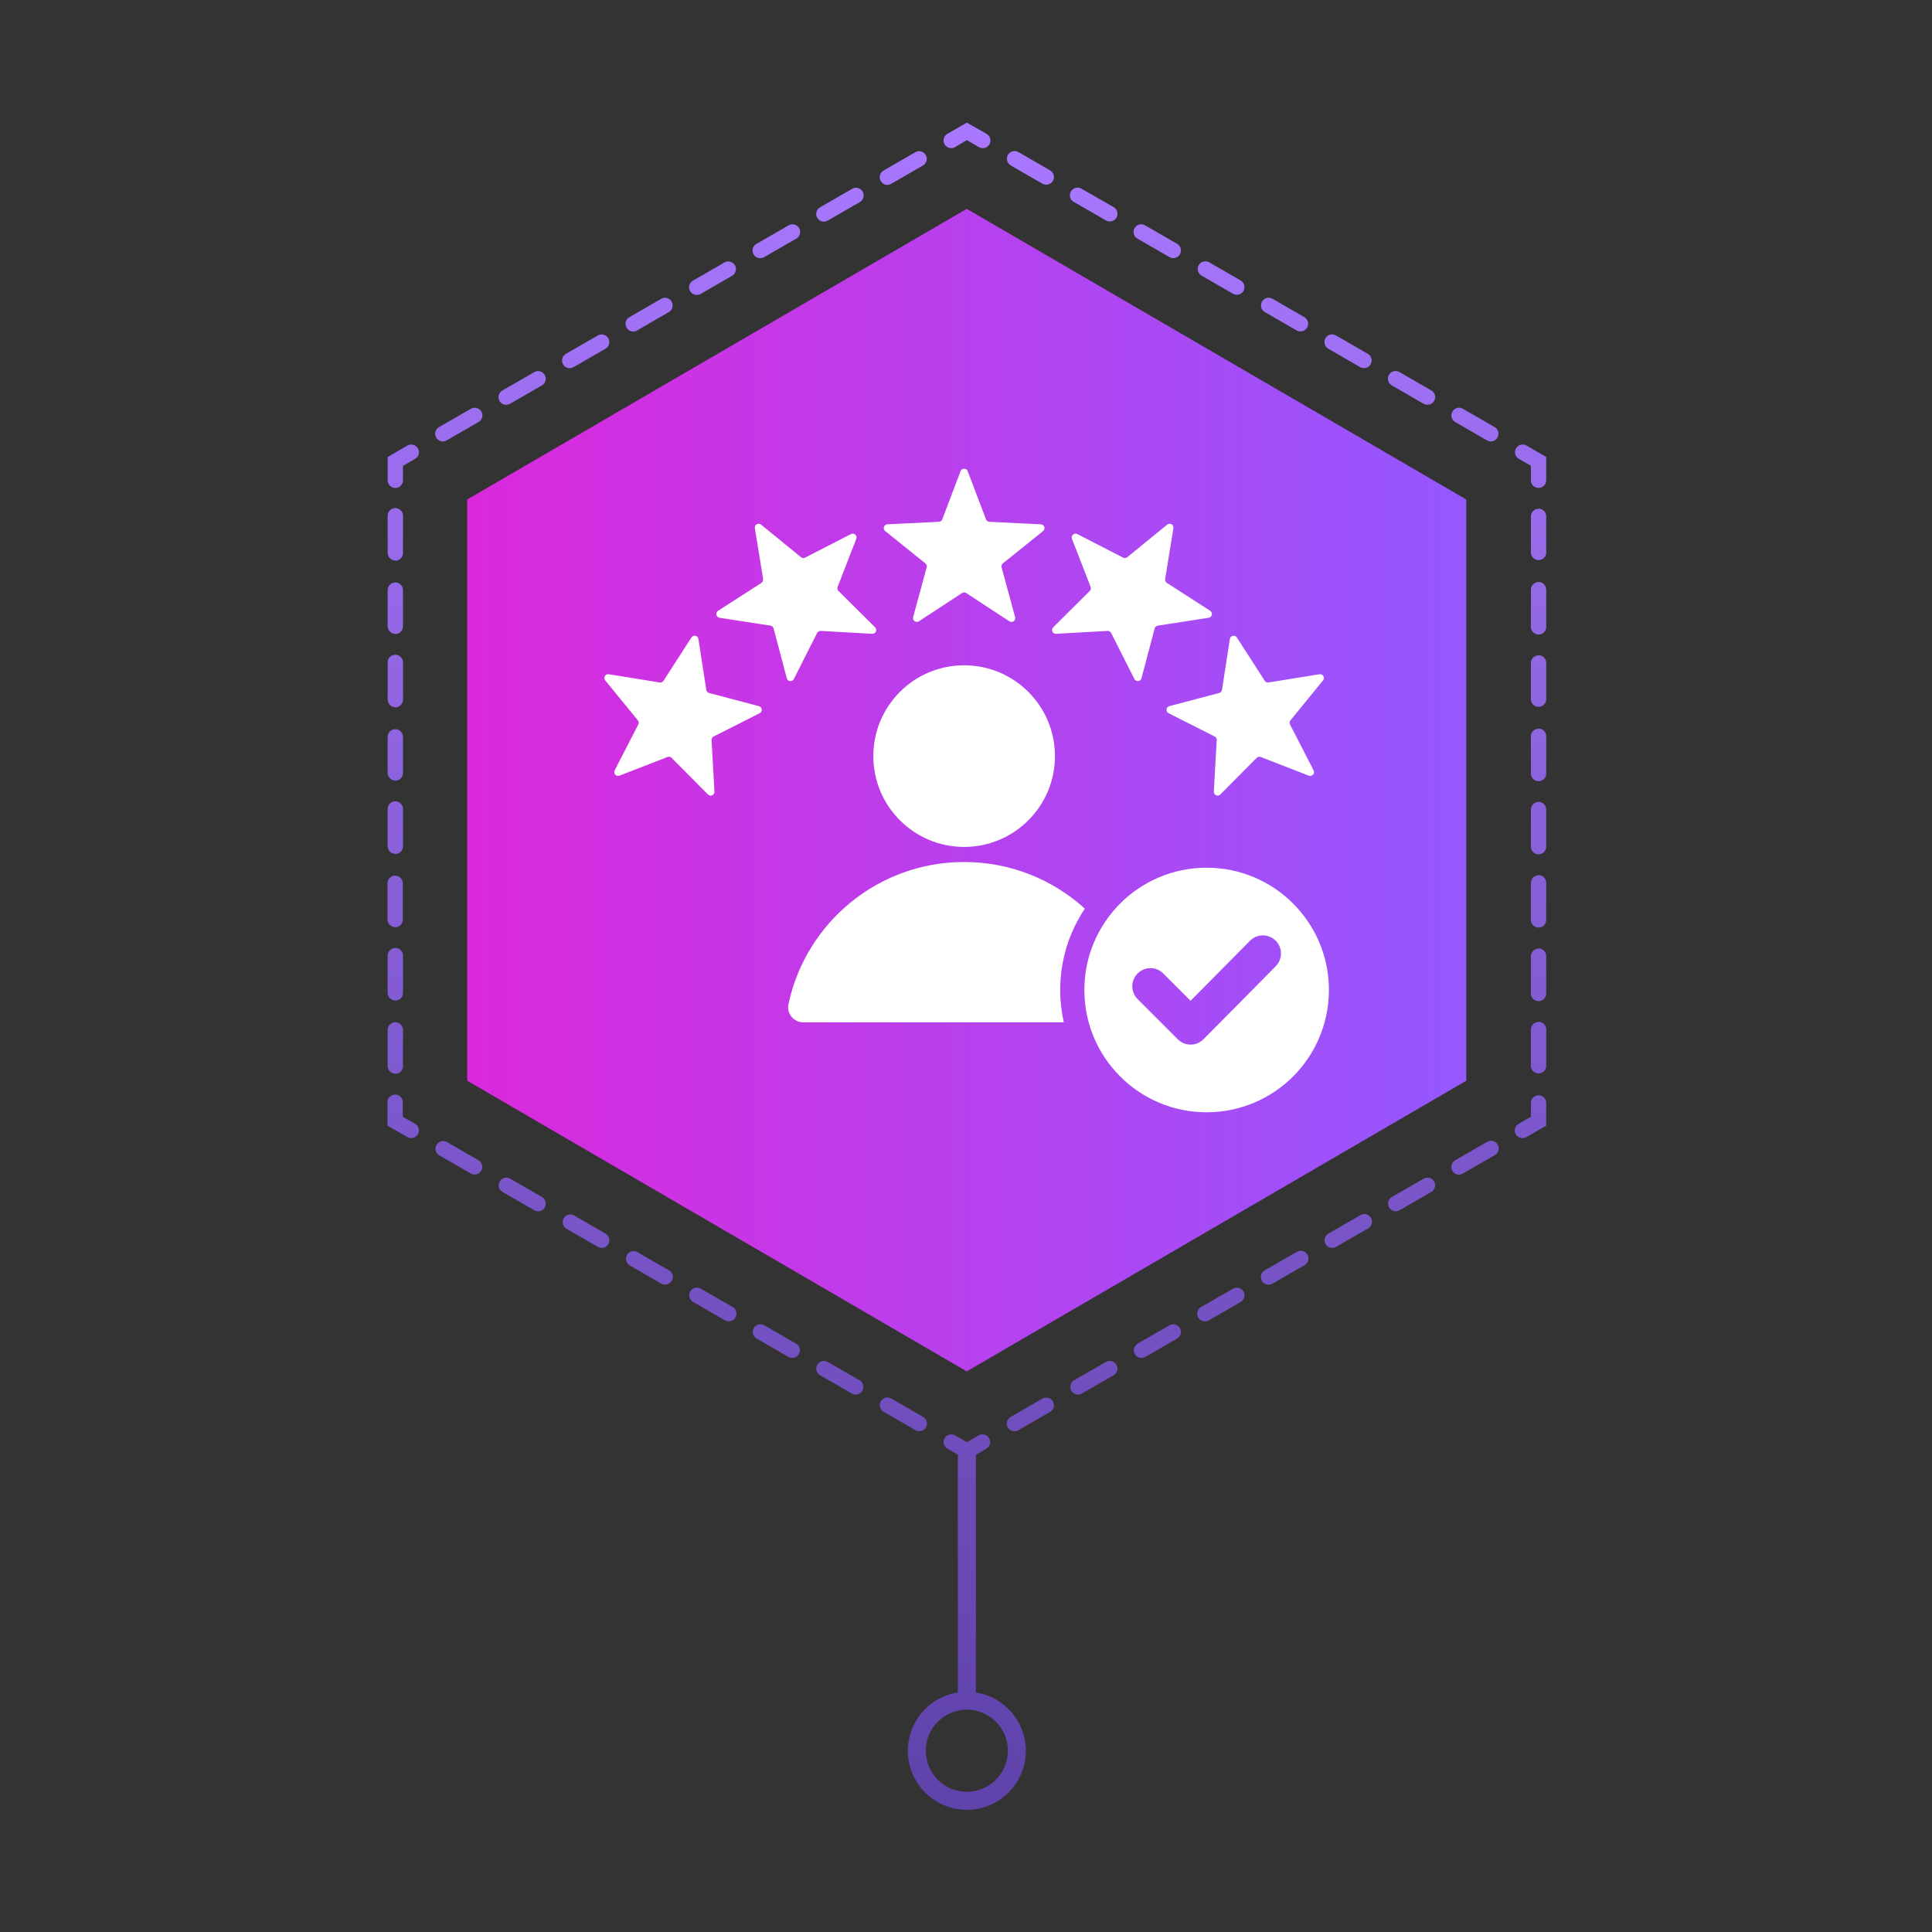
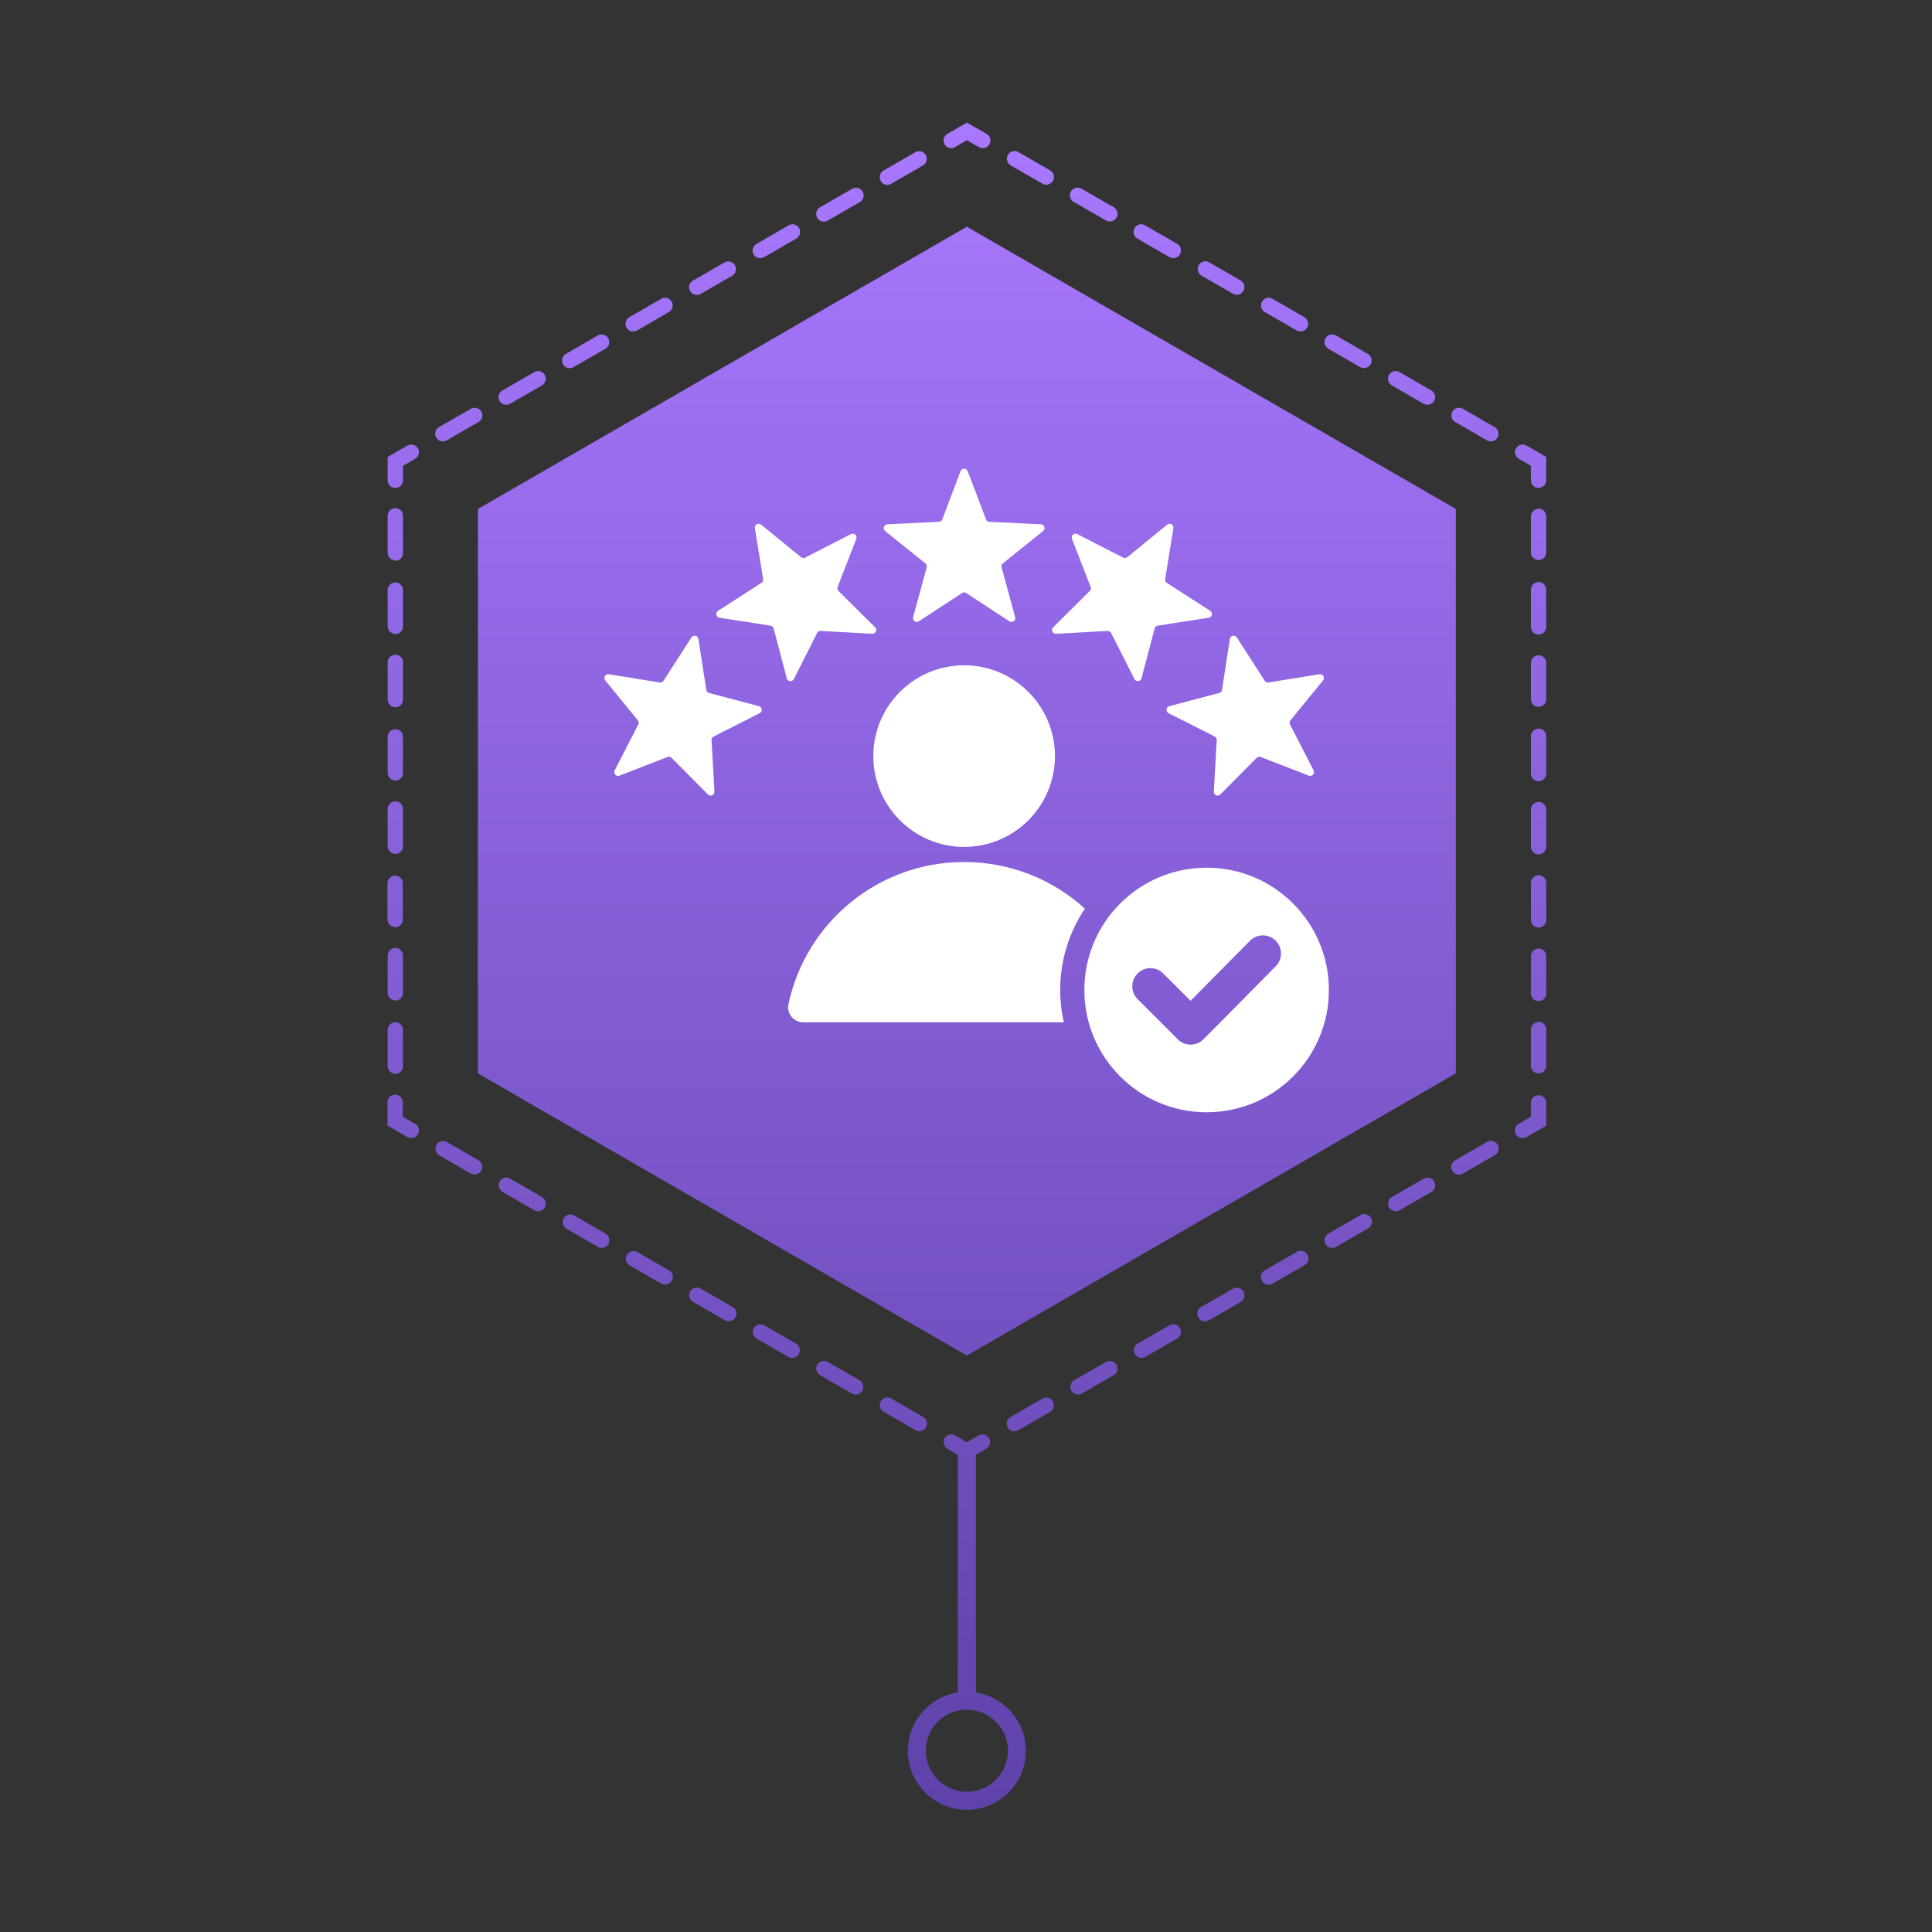
<svg xmlns="http://www.w3.org/2000/svg" version="1.0" preserveAspectRatio="xMidYMid meet" height="500" viewBox="0 0 375 375" zoomAndPan="magnify" width="500">
  <rect x="0" y="0" width="375" height="375" fill="#333333" stroke="none" />
  <defs>
    <clipPath id="efbe51ba8d">
      <path clip-rule="nonzero" d="M 75.164 23.805 L 300.164 23.805 L 300.164 351.555 L 75.164 351.555 Z M 75.164 23.805" />
    </clipPath>
    <clipPath id="499ed1443a">
      <path clip-rule="nonzero" d="M 187.664 44.008 L 282.574 98.781 L 282.574 208.34 L 187.664 263.113 L 92.758 208.34 L 92.758 98.793 Z M 298.629 212.582 C 298.43 212.582 298.242 212.621 298.059 212.699 C 297.875 212.773 297.715 212.883 297.578 213.02 C 297.438 213.16 297.332 213.32 297.254 213.504 C 297.18 213.688 297.145 213.879 297.145 214.074 L 297.145 216.762 L 294.797 218.121 C 294.496 218.285 294.277 218.523 294.145 218.84 C 294.008 219.152 293.984 219.473 294.07 219.805 C 294.16 220.137 294.34 220.402 294.613 220.609 C 294.887 220.816 295.191 220.914 295.535 220.906 C 295.801 220.91 296.051 220.844 296.281 220.707 L 300.121 218.496 L 300.121 214.066 C 300.121 213.871 300.082 213.68 300.004 213.5 C 299.93 213.316 299.82 213.156 299.68 213.02 C 299.543 212.879 299.379 212.773 299.199 212.695 C 299.016 212.621 298.824 212.582 298.629 212.582 Z M 298.629 184.129 C 298.43 184.129 298.242 184.164 298.059 184.242 C 297.875 184.316 297.715 184.426 297.578 184.566 C 297.438 184.703 297.332 184.867 297.254 185.047 C 297.18 185.23 297.145 185.422 297.145 185.617 L 297.145 192.73 C 297.129 192.938 297.156 193.137 297.227 193.332 C 297.297 193.527 297.402 193.699 297.543 193.852 C 297.684 194 297.848 194.117 298.039 194.199 C 298.227 194.281 298.426 194.324 298.633 194.324 C 298.84 194.324 299.035 194.281 299.227 194.199 C 299.414 194.117 299.582 194 299.723 193.852 C 299.863 193.699 299.969 193.527 300.039 193.332 C 300.105 193.137 300.133 192.938 300.121 192.73 L 300.121 185.582 C 300.121 185.387 300.082 185.195 300.008 185.012 C 299.93 184.832 299.824 184.668 299.684 184.531 C 299.543 184.391 299.383 184.281 299.199 184.207 C 299.016 184.129 298.828 184.094 298.629 184.094 Z M 298.629 198.359 C 298.434 198.359 298.242 198.398 298.062 198.473 C 297.879 198.547 297.719 198.656 297.578 198.793 C 297.441 198.934 297.332 199.094 297.258 199.273 C 297.184 199.457 297.145 199.645 297.145 199.844 L 297.145 206.961 C 297.156 207.152 297.203 207.332 297.285 207.5 C 297.367 207.672 297.477 207.82 297.613 207.949 C 297.754 208.078 297.91 208.18 298.086 208.246 C 298.262 208.316 298.441 208.352 298.633 208.352 C 298.82 208.352 299.004 208.316 299.18 208.246 C 299.355 208.18 299.512 208.078 299.648 207.949 C 299.789 207.82 299.898 207.672 299.98 207.5 C 300.059 207.332 300.105 207.152 300.121 206.961 L 300.121 199.809 C 300.121 199.609 300.082 199.422 300.008 199.238 C 299.93 199.055 299.824 198.895 299.684 198.758 C 299.543 198.617 299.383 198.512 299.199 198.434 C 299.016 198.359 298.828 198.324 298.629 198.324 Z M 298.629 98.746 C 298.43 98.746 298.242 98.785 298.059 98.859 C 297.875 98.934 297.715 99.043 297.578 99.184 C 297.438 99.324 297.332 99.484 297.254 99.668 C 297.18 99.848 297.145 100.039 297.145 100.234 L 297.145 107.328 C 297.156 107.516 297.203 107.695 297.285 107.867 C 297.367 108.035 297.477 108.188 297.613 108.316 C 297.754 108.445 297.91 108.543 298.086 108.613 C 298.262 108.684 298.441 108.715 298.633 108.715 C 298.82 108.715 299.004 108.684 299.18 108.613 C 299.355 108.543 299.512 108.445 299.648 108.316 C 299.789 108.188 299.898 108.035 299.98 107.867 C 300.059 107.695 300.105 107.516 300.121 107.328 L 300.121 100.215 C 300.121 100.02 300.082 99.828 300.008 99.645 C 299.93 99.461 299.824 99.301 299.684 99.16 C 299.543 99.02 299.383 98.914 299.199 98.84 C 299.016 98.762 298.828 98.727 298.629 98.727 Z M 298.629 169.891 C 298.434 169.891 298.242 169.926 298.062 170.004 C 297.879 170.078 297.719 170.184 297.578 170.324 C 297.441 170.465 297.332 170.625 297.258 170.805 C 297.184 170.988 297.145 171.176 297.145 171.371 L 297.145 178.449 C 297.129 178.656 297.156 178.855 297.227 179.051 C 297.297 179.246 297.402 179.418 297.543 179.57 C 297.684 179.719 297.848 179.836 298.039 179.918 C 298.227 180 298.426 180.043 298.633 180.043 C 298.84 180.043 299.035 180 299.227 179.918 C 299.414 179.836 299.582 179.719 299.723 179.57 C 299.863 179.418 299.969 179.246 300.039 179.051 C 300.105 178.855 300.133 178.656 300.121 178.449 L 300.121 171.352 C 300.121 171.156 300.082 170.965 300.008 170.781 C 299.93 170.602 299.824 170.441 299.684 170.301 C 299.543 170.16 299.383 170.055 299.199 169.98 C 299.016 169.906 298.828 169.867 298.629 169.867 Z M 298.629 155.656 C 298.43 155.656 298.242 155.695 298.059 155.77 C 297.875 155.848 297.715 155.953 297.578 156.094 C 297.438 156.234 297.332 156.395 297.254 156.578 C 297.18 156.762 297.145 156.949 297.145 157.148 L 297.145 164.238 C 297.129 164.445 297.156 164.645 297.227 164.84 C 297.297 165.035 297.402 165.207 297.543 165.359 C 297.684 165.512 297.848 165.625 298.039 165.707 C 298.227 165.793 298.426 165.832 298.633 165.832 C 298.84 165.832 299.035 165.793 299.227 165.707 C 299.414 165.625 299.582 165.512 299.723 165.359 C 299.863 165.207 299.969 165.035 300.039 164.84 C 300.105 164.645 300.133 164.445 300.121 164.238 L 300.121 157.129 C 300.121 156.93 300.082 156.738 300.008 156.559 C 299.93 156.375 299.824 156.215 299.684 156.074 C 299.543 155.934 299.383 155.824 299.199 155.75 C 299.016 155.676 298.828 155.637 298.629 155.637 Z M 298.629 112.977 C 298.434 112.977 298.242 113.016 298.062 113.09 C 297.879 113.164 297.719 113.273 297.578 113.41 C 297.441 113.551 297.332 113.711 297.258 113.895 C 297.184 114.074 297.145 114.266 297.145 114.461 L 297.145 121.574 C 297.129 121.777 297.156 121.98 297.227 122.176 C 297.297 122.367 297.402 122.543 297.543 122.691 C 297.684 122.844 297.848 122.961 298.039 123.043 C 298.227 123.125 298.426 123.164 298.633 123.164 C 298.84 123.164 299.035 123.125 299.227 123.043 C 299.414 122.961 299.582 122.844 299.723 122.691 C 299.863 122.543 299.969 122.367 300.039 122.176 C 300.105 121.98 300.133 121.777 300.121 121.574 L 300.121 114.441 C 300.117 114.242 300.078 114.055 300.004 113.875 C 299.926 113.695 299.816 113.535 299.68 113.398 C 299.539 113.258 299.379 113.152 299.195 113.078 C 299.016 113.004 298.824 112.969 298.629 112.969 Z M 298.629 127.203 C 298.43 127.203 298.242 127.238 298.059 127.316 C 297.875 127.391 297.715 127.5 297.578 127.637 C 297.438 127.777 297.332 127.941 297.254 128.121 C 297.18 128.305 297.145 128.496 297.145 128.691 L 297.145 135.805 C 297.156 135.992 297.203 136.172 297.285 136.344 C 297.367 136.512 297.477 136.664 297.613 136.793 C 297.754 136.922 297.91 137.02 298.086 137.09 C 298.262 137.16 298.441 137.195 298.633 137.195 C 298.82 137.195 299.004 137.16 299.18 137.09 C 299.355 137.02 299.512 136.922 299.648 136.793 C 299.789 136.664 299.898 136.512 299.98 136.344 C 300.059 136.172 300.105 135.992 300.121 135.805 L 300.121 128.672 C 300.121 128.473 300.082 128.285 300.008 128.102 C 299.93 127.918 299.824 127.758 299.684 127.617 C 299.543 127.477 299.383 127.371 299.199 127.293 C 299.016 127.219 298.828 127.18 298.629 127.18 Z M 298.629 141.434 C 298.43 141.434 298.242 141.473 298.059 141.547 C 297.875 141.621 297.715 141.73 297.578 141.871 C 297.438 142.012 297.332 142.172 297.254 142.355 C 297.18 142.535 297.145 142.727 297.145 142.926 L 297.145 150.035 C 297.129 150.242 297.156 150.441 297.227 150.637 C 297.297 150.832 297.402 151.004 297.543 151.156 C 297.684 151.305 297.848 151.422 298.039 151.504 C 298.227 151.586 298.426 151.629 298.633 151.629 C 298.84 151.629 299.035 151.586 299.227 151.504 C 299.414 151.422 299.582 151.305 299.723 151.156 C 299.863 151.004 299.969 150.832 300.039 150.637 C 300.105 150.441 300.133 150.242 300.121 150.035 L 300.121 142.926 C 300.125 142.723 300.09 142.531 300.016 142.348 C 299.941 142.16 299.832 141.996 299.691 141.855 C 299.551 141.711 299.391 141.602 299.207 141.527 C 299.02 141.449 298.828 141.41 298.629 141.414 Z M 296.281 86.477 C 296.109 86.379 295.926 86.316 295.73 86.293 C 295.535 86.266 295.34 86.281 295.152 86.332 C 294.961 86.383 294.789 86.469 294.633 86.59 C 294.477 86.707 294.348 86.855 294.25 87.023 C 294.152 87.195 294.09 87.379 294.062 87.574 C 294.039 87.77 294.051 87.965 294.102 88.152 C 294.152 88.344 294.238 88.516 294.359 88.672 C 294.48 88.832 294.625 88.957 294.797 89.055 L 297.145 90.406 L 297.145 93.117 C 297.129 93.324 297.156 93.523 297.227 93.719 C 297.297 93.914 297.402 94.086 297.543 94.234 C 297.684 94.387 297.848 94.504 298.039 94.586 C 298.227 94.668 298.426 94.711 298.633 94.711 C 298.84 94.711 299.035 94.668 299.227 94.586 C 299.414 94.504 299.582 94.387 299.723 94.234 C 299.863 94.086 299.969 93.914 300.039 93.719 C 300.105 93.523 300.133 93.324 300.121 93.117 L 300.121 88.695 Z M 220.828 46.348 L 226.996 49.906 C 227.168 50.004 227.352 50.066 227.547 50.094 C 227.742 50.117 227.934 50.105 228.125 50.055 C 228.316 50.004 228.488 49.918 228.645 49.797 C 228.801 49.676 228.93 49.531 229.027 49.359 C 229.125 49.188 229.188 49.008 229.215 48.809 C 229.238 48.613 229.227 48.422 229.176 48.23 C 229.125 48.043 229.039 47.867 228.918 47.711 C 228.797 47.555 228.652 47.43 228.48 47.328 L 222.32 43.77 C 222.148 43.66 221.961 43.586 221.762 43.551 C 221.559 43.516 221.359 43.523 221.16 43.57 C 220.961 43.617 220.781 43.703 220.617 43.824 C 220.453 43.949 220.32 44.098 220.219 44.273 C 220.113 44.449 220.051 44.641 220.027 44.844 C 220.004 45.047 220.02 45.246 220.078 45.441 C 220.137 45.637 220.23 45.816 220.359 45.973 C 220.492 46.129 220.648 46.254 220.828 46.348 Z M 196.18 32.117 L 202.34 35.648 C 202.512 35.746 202.695 35.809 202.891 35.836 C 203.086 35.863 203.281 35.852 203.473 35.801 C 203.664 35.75 203.836 35.664 203.992 35.543 C 204.148 35.422 204.277 35.277 204.375 35.105 C 204.477 34.934 204.539 34.75 204.562 34.555 C 204.59 34.355 204.574 34.164 204.523 33.973 C 204.473 33.781 204.387 33.609 204.266 33.453 C 204.145 33.297 203.996 33.168 203.824 33.07 L 197.664 29.516 C 197.496 29.418 197.312 29.355 197.117 29.332 C 196.922 29.305 196.727 29.316 196.539 29.367 C 196.348 29.418 196.172 29.504 196.016 29.625 C 195.859 29.742 195.734 29.891 195.637 30.059 C 195.535 30.23 195.473 30.414 195.449 30.609 C 195.422 30.805 195.438 30.996 195.488 31.188 C 195.539 31.379 195.625 31.551 195.742 31.707 C 195.863 31.863 196.008 31.988 196.18 32.09 Z M 233.156 53.461 L 239.324 57.02 C 239.496 57.117 239.68 57.18 239.875 57.203 C 240.07 57.23 240.262 57.215 240.453 57.164 C 240.641 57.113 240.816 57.027 240.973 56.906 C 241.129 56.789 241.254 56.641 241.352 56.473 C 241.453 56.301 241.512 56.117 241.539 55.922 C 241.566 55.727 241.551 55.535 241.5 55.344 C 241.449 55.152 241.363 54.98 241.246 54.824 C 241.125 54.668 240.98 54.539 240.809 54.441 L 234.648 50.883 C 234.477 50.797 234.297 50.742 234.109 50.727 C 233.918 50.707 233.73 50.727 233.547 50.781 C 233.363 50.832 233.195 50.918 233.047 51.039 C 232.898 51.156 232.773 51.297 232.68 51.465 C 232.582 51.629 232.52 51.805 232.492 51.996 C 232.465 52.184 232.473 52.371 232.52 52.559 C 232.562 52.742 232.641 52.914 232.75 53.07 C 232.859 53.227 232.996 53.355 233.156 53.461 Z M 208.5 39.234 L 214.668 42.789 C 214.895 42.926 215.141 42.992 215.406 42.988 C 215.746 42.992 216.051 42.891 216.32 42.684 C 216.59 42.477 216.77 42.211 216.855 41.883 C 216.945 41.559 216.922 41.238 216.793 40.926 C 216.66 40.609 216.449 40.371 216.152 40.203 L 209.965 36.656 C 209.793 36.547 209.605 36.473 209.406 36.438 C 209.203 36.402 209.004 36.41 208.805 36.457 C 208.605 36.504 208.426 36.59 208.262 36.715 C 208.098 36.836 207.965 36.984 207.863 37.16 C 207.758 37.34 207.695 37.527 207.672 37.73 C 207.648 37.934 207.664 38.133 207.723 38.328 C 207.781 38.527 207.875 38.703 208.004 38.859 C 208.137 39.016 208.293 39.141 208.473 39.234 Z M 270.141 74.805 L 276.301 78.363 C 276.531 78.492 276.781 78.559 277.047 78.559 C 277.391 78.566 277.699 78.469 277.973 78.262 C 278.246 78.059 278.426 77.789 278.516 77.457 C 278.605 77.129 278.582 76.805 278.445 76.488 C 278.312 76.176 278.094 75.934 277.793 75.773 L 271.625 72.211 C 271.453 72.113 271.27 72.051 271.074 72.027 C 270.879 72 270.688 72.012 270.496 72.066 C 270.305 72.117 270.133 72.203 269.977 72.32 C 269.82 72.441 269.691 72.59 269.594 72.758 C 269.496 72.93 269.434 73.113 269.406 73.309 C 269.383 73.504 269.395 73.695 269.445 73.887 C 269.496 74.078 269.582 74.25 269.703 74.406 C 269.824 74.562 269.969 74.691 270.141 74.789 Z M 245.504 60.57 L 251.668 64.133 C 251.895 64.266 252.145 64.336 252.41 64.332 C 252.75 64.336 253.055 64.234 253.324 64.027 C 253.594 63.82 253.773 63.555 253.859 63.227 C 253.949 62.902 253.926 62.582 253.797 62.27 C 253.664 61.953 253.453 61.715 253.156 61.547 L 246.996 57.996 C 246.824 57.895 246.641 57.832 246.445 57.805 C 246.25 57.781 246.055 57.793 245.867 57.844 C 245.676 57.895 245.5 57.98 245.344 58.098 C 245.188 58.219 245.059 58.363 244.957 58.535 C 244.859 58.707 244.797 58.891 244.77 59.086 C 244.746 59.281 244.758 59.477 244.809 59.668 C 244.859 59.859 244.945 60.031 245.066 60.188 C 245.188 60.344 245.336 60.473 245.504 60.57 Z M 290.105 82.898 L 283.938 79.34 C 283.766 79.238 283.586 79.176 283.387 79.152 C 283.191 79.125 283 79.141 282.809 79.191 C 282.617 79.242 282.445 79.328 282.289 79.445 C 282.133 79.566 282.004 79.715 281.906 79.883 C 281.809 80.055 281.746 80.238 281.719 80.434 C 281.695 80.629 281.707 80.824 281.758 81.012 C 281.809 81.203 281.895 81.379 282.016 81.535 C 282.137 81.691 282.281 81.816 282.453 81.914 L 288.613 85.477 C 288.844 85.609 289.094 85.676 289.359 85.676 C 289.699 85.68 290.004 85.578 290.273 85.371 C 290.543 85.164 290.723 84.898 290.809 84.57 C 290.898 84.246 290.875 83.926 290.746 83.613 C 290.613 83.297 290.402 83.059 290.105 82.891 Z M 257.812 67.691 L 263.973 71.242 C 264.203 71.379 264.453 71.445 264.719 71.445 C 265.062 71.453 265.371 71.355 265.645 71.148 C 265.918 70.945 266.102 70.676 266.188 70.348 C 266.277 70.016 266.254 69.691 266.117 69.379 C 265.984 69.062 265.766 68.824 265.465 68.66 L 259.297 65.102 C 259.125 65 258.941 64.941 258.746 64.914 C 258.551 64.887 258.359 64.902 258.168 64.953 C 257.977 65.004 257.805 65.09 257.648 65.211 C 257.492 65.332 257.363 65.477 257.266 65.648 C 257.168 65.816 257.105 66 257.078 66.195 C 257.055 66.391 257.066 66.586 257.117 66.773 C 257.168 66.965 257.254 67.141 257.375 67.297 C 257.496 67.453 257.641 67.578 257.812 67.676 Z M 185.336 28.562 L 187.664 27.203 L 190.012 28.562 C 190.184 28.66 190.367 28.719 190.562 28.746 C 190.758 28.77 190.953 28.758 191.141 28.707 C 191.332 28.656 191.504 28.57 191.66 28.453 C 191.82 28.332 191.949 28.188 192.047 28.02 C 192.148 27.848 192.207 27.664 192.234 27.469 C 192.262 27.273 192.246 27.082 192.195 26.891 C 192.145 26.699 192.059 26.527 191.941 26.371 C 191.82 26.211 191.676 26.086 191.504 25.984 L 187.664 23.805 L 183.824 26.02 C 183.664 26.125 183.527 26.254 183.418 26.41 C 183.309 26.566 183.23 26.738 183.188 26.922 C 183.141 27.109 183.133 27.297 183.16 27.484 C 183.188 27.676 183.25 27.852 183.348 28.016 C 183.441 28.184 183.566 28.324 183.715 28.441 C 183.863 28.559 184.031 28.648 184.215 28.699 C 184.398 28.754 184.586 28.773 184.777 28.754 C 184.965 28.738 185.145 28.684 185.316 28.598 Z M 110.609 71.445 C 110.879 71.445 111.125 71.379 111.355 71.242 L 117.516 67.691 C 117.688 67.594 117.832 67.465 117.953 67.309 C 118.074 67.152 118.16 66.98 118.211 66.789 C 118.262 66.598 118.273 66.406 118.25 66.211 C 118.223 66.016 118.16 65.832 118.062 65.66 C 117.965 65.488 117.836 65.344 117.68 65.223 C 117.523 65.105 117.352 65.02 117.16 64.965 C 116.973 64.914 116.777 64.902 116.582 64.93 C 116.387 64.953 116.203 65.016 116.031 65.113 L 109.863 68.672 C 109.562 68.836 109.348 69.078 109.211 69.391 C 109.074 69.707 109.051 70.027 109.141 70.359 C 109.23 70.691 109.41 70.957 109.684 71.164 C 109.961 71.371 110.27 71.469 110.609 71.461 Z M 85.953 85.676 C 86.223 85.676 86.469 85.609 86.699 85.477 L 92.891 81.914 C 93.059 81.816 93.207 81.691 93.324 81.535 C 93.445 81.379 93.531 81.203 93.582 81.012 C 93.633 80.824 93.648 80.629 93.621 80.434 C 93.598 80.238 93.535 80.055 93.438 79.887 C 93.336 79.715 93.211 79.57 93.055 79.449 C 92.898 79.328 92.723 79.242 92.535 79.191 C 92.344 79.141 92.148 79.129 91.953 79.152 C 91.758 79.18 91.574 79.238 91.406 79.34 L 85.223 82.898 C 84.93 83.066 84.715 83.305 84.586 83.617 C 84.453 83.93 84.434 84.25 84.52 84.578 C 84.609 84.906 84.785 85.172 85.055 85.379 C 85.324 85.586 85.629 85.688 85.969 85.684 Z M 98.281 78.559 C 98.547 78.559 98.797 78.492 99.027 78.363 L 105.188 74.805 C 105.359 74.703 105.504 74.578 105.625 74.422 C 105.746 74.266 105.832 74.09 105.883 73.902 C 105.934 73.711 105.945 73.52 105.922 73.324 C 105.895 73.129 105.832 72.945 105.734 72.773 C 105.637 72.602 105.508 72.457 105.352 72.336 C 105.195 72.219 105.023 72.133 104.832 72.078 C 104.641 72.027 104.449 72.016 104.254 72.039 C 104.059 72.066 103.875 72.129 103.703 72.227 L 97.535 75.785 C 97.234 75.949 97.02 76.188 96.883 76.504 C 96.746 76.816 96.723 77.141 96.812 77.473 C 96.902 77.805 97.082 78.07 97.355 78.277 C 97.633 78.48 97.941 78.582 98.281 78.57 Z M 122.938 64.332 C 123.203 64.332 123.453 64.262 123.684 64.133 L 129.824 60.57 C 129.996 60.473 130.141 60.344 130.258 60.188 C 130.379 60.031 130.465 59.859 130.516 59.668 C 130.566 59.477 130.578 59.285 130.551 59.09 C 130.527 58.895 130.465 58.711 130.363 58.539 C 130.266 58.371 130.137 58.227 129.98 58.105 C 129.824 57.984 129.652 57.898 129.461 57.852 C 129.27 57.801 129.078 57.785 128.883 57.812 C 128.688 57.84 128.504 57.902 128.332 58 L 122.172 61.555 C 121.879 61.723 121.664 61.961 121.535 62.273 C 121.402 62.586 121.383 62.906 121.469 63.234 C 121.555 63.562 121.734 63.828 122.004 64.035 C 122.273 64.242 122.578 64.344 122.918 64.34 Z M 147.594 50.102 C 147.859 50.102 148.105 50.039 148.332 49.906 L 154.5 46.348 C 154.684 46.254 154.84 46.129 154.969 45.973 C 155.098 45.816 155.195 45.637 155.25 45.441 C 155.309 45.246 155.324 45.047 155.301 44.844 C 155.277 44.641 155.215 44.449 155.113 44.273 C 155.008 44.098 154.875 43.949 154.711 43.824 C 154.547 43.703 154.367 43.617 154.168 43.57 C 153.969 43.523 153.77 43.516 153.566 43.551 C 153.367 43.586 153.18 43.66 153.008 43.77 L 146.848 47.328 C 146.547 47.492 146.328 47.734 146.195 48.047 C 146.059 48.363 146.035 48.684 146.125 49.016 C 146.211 49.348 146.395 49.613 146.668 49.82 C 146.941 50.027 147.25 50.125 147.594 50.117 Z M 172.242 35.879 C 172.508 35.875 172.758 35.809 172.988 35.676 L 179.148 32.117 C 179.32 32.016 179.465 31.891 179.586 31.734 C 179.703 31.578 179.789 31.406 179.84 31.215 C 179.891 31.023 179.902 30.832 179.879 30.637 C 179.852 30.441 179.789 30.258 179.691 30.09 C 179.594 29.918 179.465 29.773 179.309 29.652 C 179.152 29.535 178.98 29.449 178.789 29.398 C 178.602 29.348 178.406 29.332 178.211 29.359 C 178.02 29.387 177.836 29.445 177.664 29.547 L 171.504 33.098 C 171.332 33.195 171.184 33.324 171.062 33.48 C 170.941 33.637 170.855 33.809 170.805 34 C 170.754 34.191 170.738 34.387 170.766 34.582 C 170.793 34.777 170.855 34.961 170.953 35.133 C 171.242 35.625 171.672 35.875 172.242 35.879 Z M 135.266 57.242 C 135.531 57.242 135.777 57.176 136.004 57.047 L 142.172 53.488 C 142.332 53.383 142.469 53.254 142.578 53.098 C 142.688 52.941 142.766 52.77 142.809 52.586 C 142.855 52.398 142.863 52.211 142.836 52.023 C 142.809 51.832 142.746 51.656 142.652 51.492 C 142.555 51.324 142.434 51.184 142.281 51.066 C 142.133 50.949 141.965 50.863 141.781 50.809 C 141.598 50.754 141.41 50.734 141.223 50.754 C 141.031 50.77 140.852 50.824 140.68 50.91 L 134.52 54.457 C 134.219 54.621 134 54.859 133.867 55.172 C 133.73 55.488 133.707 55.812 133.797 56.141 C 133.887 56.473 134.066 56.742 134.34 56.945 C 134.613 57.152 134.922 57.25 135.266 57.242 Z M 159.922 43.02 C 160.188 43.02 160.434 42.953 160.66 42.816 L 166.828 39.262 C 167.012 39.168 167.168 39.043 167.297 38.887 C 167.426 38.73 167.52 38.555 167.578 38.359 C 167.637 38.16 167.652 37.961 167.629 37.758 C 167.605 37.555 167.543 37.367 167.441 37.188 C 167.336 37.012 167.203 36.863 167.039 36.742 C 166.875 36.617 166.695 36.535 166.496 36.484 C 166.297 36.438 166.098 36.434 165.895 36.465 C 165.695 36.5 165.508 36.574 165.336 36.684 L 159.176 40.238 C 158.883 40.406 158.668 40.645 158.539 40.957 C 158.406 41.27 158.387 41.59 158.473 41.918 C 158.562 42.246 158.738 42.512 159.008 42.719 C 159.277 42.926 159.582 43.027 159.922 43.023 Z M 79.082 86.484 L 75.242 88.699 L 75.242 93.125 C 75.23 93.328 75.258 93.531 75.328 93.727 C 75.395 93.918 75.5 94.094 75.641 94.242 C 75.781 94.395 75.949 94.512 76.137 94.594 C 76.328 94.676 76.523 94.715 76.73 94.715 C 76.938 94.715 77.137 94.676 77.324 94.594 C 77.516 94.512 77.68 94.395 77.82 94.242 C 77.961 94.094 78.066 93.918 78.137 93.727 C 78.207 93.531 78.234 93.328 78.219 93.125 L 78.219 90.414 L 80.566 89.062 C 80.738 88.965 80.887 88.836 81.008 88.68 C 81.125 88.523 81.211 88.352 81.266 88.16 C 81.316 87.969 81.328 87.777 81.305 87.582 C 81.277 87.387 81.215 87.203 81.117 87.031 C 81.02 86.859 80.891 86.715 80.734 86.594 C 80.578 86.473 80.406 86.387 80.215 86.336 C 80.023 86.285 79.828 86.273 79.633 86.297 C 79.438 86.324 79.254 86.387 79.082 86.484 Z M 76.734 137.297 C 76.934 137.297 77.121 137.258 77.305 137.184 C 77.484 137.105 77.645 137 77.785 136.859 C 77.926 136.723 78.031 136.562 78.105 136.379 C 78.184 136.199 78.219 136.008 78.219 135.812 L 78.219 128.672 C 78.234 128.465 78.207 128.266 78.137 128.07 C 78.066 127.875 77.961 127.703 77.82 127.551 C 77.68 127.402 77.516 127.285 77.324 127.203 C 77.137 127.121 76.938 127.078 76.73 127.078 C 76.523 127.078 76.328 127.121 76.137 127.203 C 75.949 127.285 75.781 127.402 75.641 127.551 C 75.5 127.703 75.395 127.875 75.328 128.07 C 75.258 128.266 75.23 128.465 75.242 128.672 L 75.242 135.785 C 75.242 135.977 75.281 136.164 75.355 136.344 C 75.426 136.523 75.531 136.684 75.668 136.824 C 75.805 136.961 75.961 137.07 76.141 137.148 C 76.32 137.223 76.508 137.266 76.699 137.266 Z M 76.734 151.527 C 76.934 151.527 77.121 151.488 77.305 151.414 C 77.488 151.336 77.648 151.23 77.789 151.09 C 77.926 150.949 78.035 150.789 78.109 150.605 C 78.184 150.422 78.219 150.234 78.219 150.035 L 78.219 142.926 C 78.207 142.734 78.16 142.555 78.078 142.387 C 77.996 142.215 77.887 142.066 77.75 141.938 C 77.613 141.809 77.453 141.707 77.277 141.641 C 77.102 141.57 76.922 141.535 76.73 141.535 C 76.543 141.535 76.359 141.57 76.184 141.641 C 76.008 141.707 75.852 141.809 75.715 141.938 C 75.574 142.066 75.465 142.215 75.387 142.387 C 75.305 142.555 75.258 142.734 75.242 142.926 L 75.242 150.035 C 75.246 150.227 75.285 150.414 75.363 150.59 C 75.438 150.766 75.543 150.926 75.68 151.059 C 75.812 151.195 75.969 151.301 76.148 151.379 C 76.324 151.453 76.508 151.496 76.699 151.5 Z M 76.734 108.84 C 76.934 108.84 77.121 108.801 77.305 108.727 C 77.484 108.652 77.645 108.543 77.785 108.406 C 77.926 108.266 78.031 108.105 78.105 107.922 C 78.184 107.742 78.219 107.551 78.219 107.355 L 78.219 100.215 C 78.234 100.008 78.207 99.809 78.137 99.613 C 78.066 99.418 77.961 99.246 77.82 99.098 C 77.68 98.945 77.516 98.828 77.324 98.746 C 77.137 98.664 76.938 98.621 76.73 98.621 C 76.523 98.621 76.328 98.664 76.137 98.746 C 75.949 98.828 75.781 98.945 75.641 99.098 C 75.5 99.246 75.395 99.418 75.328 99.613 C 75.258 99.809 75.23 100.008 75.242 100.215 L 75.242 107.328 C 75.246 107.52 75.285 107.707 75.359 107.883 C 75.434 108.059 75.539 108.219 75.676 108.355 C 75.812 108.488 75.969 108.598 76.145 108.672 C 76.324 108.746 76.508 108.785 76.699 108.789 Z M 76.734 165.758 C 76.934 165.758 77.121 165.719 77.305 165.645 C 77.488 165.57 77.648 165.461 77.789 165.32 C 77.926 165.18 78.035 165.02 78.109 164.836 C 78.184 164.656 78.219 164.465 78.219 164.27 L 78.219 157.129 C 78.234 156.922 78.207 156.723 78.137 156.527 C 78.066 156.332 77.961 156.16 77.82 156.008 C 77.68 155.855 77.516 155.742 77.324 155.66 C 77.137 155.574 76.938 155.535 76.73 155.535 C 76.523 155.535 76.328 155.574 76.137 155.66 C 75.949 155.742 75.781 155.855 75.641 156.008 C 75.5 156.16 75.395 156.332 75.328 156.527 C 75.258 156.723 75.23 156.922 75.242 157.129 L 75.242 164.238 C 75.242 164.434 75.281 164.621 75.355 164.801 C 75.426 164.984 75.531 165.141 75.668 165.281 C 75.805 165.422 75.961 165.531 76.141 165.605 C 76.32 165.684 76.504 165.727 76.699 165.73 Z M 76.734 123.07 C 76.934 123.07 77.121 123.031 77.305 122.957 C 77.488 122.883 77.648 122.773 77.789 122.633 C 77.926 122.492 78.035 122.332 78.109 122.148 C 78.184 121.969 78.219 121.777 78.219 121.578 L 78.219 114.441 C 78.207 114.25 78.16 114.07 78.078 113.902 C 77.996 113.73 77.887 113.582 77.75 113.453 C 77.613 113.324 77.453 113.223 77.277 113.156 C 77.102 113.086 76.922 113.051 76.73 113.051 C 76.543 113.051 76.359 113.086 76.184 113.156 C 76.008 113.223 75.852 113.324 75.715 113.453 C 75.574 113.582 75.465 113.73 75.387 113.902 C 75.305 114.07 75.258 114.25 75.242 114.441 L 75.242 121.551 C 75.242 121.746 75.281 121.934 75.355 122.113 C 75.426 122.297 75.531 122.453 75.668 122.594 C 75.805 122.734 75.961 122.844 76.141 122.918 C 76.32 122.996 76.504 123.039 76.699 123.043 Z M 76.734 179.984 C 76.934 179.977 77.121 179.938 77.305 179.855 C 77.484 179.773 77.645 179.664 77.781 179.52 C 77.914 179.375 78.02 179.211 78.09 179.023 C 78.16 178.84 78.191 178.648 78.184 178.449 L 78.184 171.352 C 78.172 171.164 78.125 170.984 78.043 170.812 C 77.961 170.645 77.852 170.492 77.715 170.363 C 77.578 170.234 77.418 170.137 77.242 170.066 C 77.066 169.996 76.887 169.965 76.695 169.965 C 76.508 169.965 76.324 169.996 76.148 170.066 C 75.973 170.137 75.816 170.234 75.68 170.363 C 75.539 170.492 75.43 170.645 75.352 170.812 C 75.27 170.984 75.223 171.164 75.211 171.352 L 75.211 178.449 C 75.207 178.648 75.242 178.84 75.32 179.023 C 75.395 179.211 75.5 179.371 75.641 179.512 C 75.781 179.656 75.941 179.766 76.125 179.84 C 76.309 179.918 76.5 179.957 76.699 179.957 Z M 76.734 208.438 C 76.934 208.438 77.121 208.402 77.305 208.324 C 77.484 208.25 77.645 208.145 77.785 208.004 C 77.926 207.867 78.031 207.703 78.105 207.523 C 78.184 207.34 78.219 207.152 78.219 206.957 L 78.219 199.809 C 78.207 199.621 78.16 199.441 78.078 199.27 C 77.996 199.098 77.887 198.949 77.75 198.82 C 77.613 198.691 77.453 198.594 77.277 198.523 C 77.102 198.453 76.922 198.418 76.73 198.418 C 76.543 198.418 76.359 198.453 76.184 198.523 C 76.008 198.594 75.852 198.691 75.715 198.82 C 75.574 198.949 75.465 199.098 75.387 199.27 C 75.305 199.441 75.258 199.621 75.242 199.809 L 75.242 206.926 C 75.246 207.121 75.285 207.309 75.359 207.484 C 75.434 207.664 75.539 207.824 75.672 207.961 C 75.809 208.098 75.965 208.207 76.145 208.281 C 76.32 208.359 76.508 208.398 76.699 208.402 Z M 76.734 194.215 C 76.934 194.215 77.121 194.176 77.305 194.102 C 77.488 194.023 77.648 193.918 77.789 193.777 C 77.926 193.637 78.035 193.477 78.109 193.293 C 78.184 193.109 78.219 192.922 78.219 192.723 L 78.219 185.582 C 78.234 185.379 78.207 185.176 78.137 184.984 C 78.066 184.789 77.961 184.613 77.82 184.465 C 77.68 184.312 77.516 184.195 77.324 184.113 C 77.137 184.031 76.938 183.992 76.73 183.992 C 76.523 183.992 76.328 184.031 76.137 184.113 C 75.949 184.195 75.781 184.312 75.641 184.465 C 75.5 184.613 75.395 184.789 75.328 184.984 C 75.258 185.176 75.23 185.379 75.242 185.582 L 75.242 192.695 C 75.242 192.891 75.281 193.078 75.355 193.258 C 75.426 193.438 75.531 193.598 75.668 193.738 C 75.805 193.879 75.961 193.984 76.141 194.062 C 76.32 194.141 76.504 194.184 76.699 194.188 Z M 80.566 218.137 L 78.184 216.762 L 78.184 214.055 C 78.199 213.848 78.172 213.648 78.102 213.453 C 78.031 213.258 77.93 213.086 77.785 212.934 C 77.645 212.785 77.48 212.668 77.293 212.586 C 77.102 212.504 76.902 212.461 76.695 212.461 C 76.492 212.461 76.293 212.504 76.102 212.586 C 75.914 212.668 75.746 212.785 75.605 212.934 C 75.465 213.086 75.359 213.258 75.293 213.453 C 75.223 213.648 75.195 213.848 75.211 214.055 L 75.211 218.484 L 79.051 220.691 C 79.277 220.828 79.527 220.895 79.793 220.895 C 80.137 220.902 80.445 220.801 80.719 220.594 C 80.988 220.391 81.172 220.121 81.258 219.789 C 81.344 219.461 81.32 219.137 81.188 218.824 C 81.051 218.512 80.832 218.27 80.535 218.109 Z M 154.5 260.789 L 148.332 257.234 C 148.164 257.137 147.98 257.074 147.785 257.051 C 147.59 257.023 147.398 257.039 147.207 257.09 C 147.016 257.141 146.844 257.227 146.688 257.344 C 146.531 257.465 146.406 257.609 146.309 257.781 C 146.207 257.949 146.145 258.133 146.121 258.328 C 146.094 258.523 146.105 258.715 146.156 258.906 C 146.207 259.094 146.293 259.27 146.414 259.426 C 146.535 259.582 146.68 259.707 146.848 259.805 L 153.008 263.367 C 153.238 263.496 153.488 263.566 153.754 263.566 C 154.094 263.57 154.398 263.469 154.668 263.262 C 154.938 263.055 155.117 262.789 155.203 262.461 C 155.289 262.137 155.27 261.816 155.137 261.504 C 155.008 261.188 154.793 260.949 154.5 260.781 Z M 178.41 277.793 C 178.75 277.801 179.059 277.699 179.332 277.492 C 179.605 277.289 179.785 277.02 179.875 276.688 C 179.961 276.359 179.938 276.035 179.801 275.723 C 179.668 275.41 179.449 275.168 179.148 275.008 L 172.988 271.445 C 172.816 271.348 172.633 271.285 172.438 271.262 C 172.242 271.234 172.051 271.246 171.859 271.297 C 171.668 271.348 171.496 271.434 171.336 271.555 C 171.18 271.676 171.055 271.82 170.957 271.992 C 170.855 272.164 170.793 272.348 170.77 272.543 C 170.742 272.738 170.758 272.93 170.809 273.121 C 170.859 273.312 170.945 273.484 171.066 273.641 C 171.188 273.797 171.332 273.926 171.504 274.023 L 177.664 277.582 C 177.895 277.719 178.145 277.789 178.41 277.793 Z M 142.172 253.676 L 136.004 250.117 C 135.832 250.02 135.652 249.957 135.457 249.93 C 135.258 249.906 135.066 249.918 134.875 249.969 C 134.688 250.023 134.512 250.109 134.355 250.227 C 134.199 250.348 134.074 250.492 133.977 250.664 C 133.875 250.836 133.816 251.02 133.789 251.215 C 133.766 251.41 133.777 251.602 133.828 251.793 C 133.879 251.98 133.965 252.156 134.086 252.312 C 134.203 252.469 134.352 252.594 134.52 252.695 L 140.68 256.254 C 140.914 256.383 141.16 256.449 141.426 256.449 C 141.77 256.457 142.078 256.359 142.352 256.152 C 142.625 255.949 142.809 255.68 142.895 255.348 C 142.984 255.02 142.961 254.695 142.828 254.379 C 142.691 254.066 142.473 253.824 142.172 253.664 Z M 166.828 267.902 L 160.66 264.348 C 160.488 264.25 160.305 264.188 160.109 264.164 C 159.914 264.137 159.723 264.148 159.531 264.199 C 159.34 264.254 159.168 264.34 159.012 264.457 C 158.855 264.578 158.727 264.723 158.629 264.895 C 158.531 265.066 158.469 265.25 158.441 265.445 C 158.418 265.641 158.43 265.832 158.48 266.023 C 158.531 266.215 158.617 266.387 158.738 266.543 C 158.859 266.699 159.004 266.828 159.176 266.926 L 165.336 270.477 C 165.566 270.613 165.816 270.68 166.082 270.68 C 166.422 270.684 166.727 270.582 166.996 270.375 C 167.266 270.168 167.445 269.902 167.531 269.574 C 167.617 269.246 167.598 268.926 167.465 268.613 C 167.336 268.301 167.121 268.062 166.828 267.895 Z M 105.188 232.332 L 99.027 228.781 C 98.859 228.68 98.676 228.617 98.48 228.59 C 98.285 228.566 98.09 228.578 97.898 228.629 C 97.711 228.68 97.535 228.766 97.379 228.883 C 97.223 229.004 97.094 229.148 96.996 229.32 C 96.898 229.488 96.836 229.672 96.809 229.867 C 96.781 230.062 96.793 230.258 96.844 230.445 C 96.895 230.637 96.98 230.812 97.102 230.969 C 97.223 231.125 97.367 231.25 97.535 231.352 L 103.703 234.91 C 103.875 235.008 104.059 235.07 104.254 235.094 C 104.449 235.121 104.645 235.109 104.832 235.059 C 105.023 235.004 105.199 234.918 105.355 234.801 C 105.512 234.68 105.637 234.535 105.734 234.363 C 105.836 234.191 105.895 234.008 105.922 233.812 C 105.949 233.617 105.934 233.426 105.883 233.234 C 105.832 233.043 105.746 232.871 105.625 232.715 C 105.504 232.559 105.359 232.43 105.188 232.332 Z M 129.824 246.562 L 123.664 243.004 C 123.492 242.918 123.312 242.863 123.121 242.848 C 122.934 242.828 122.746 242.848 122.562 242.902 C 122.379 242.957 122.211 243.043 122.062 243.16 C 121.91 243.277 121.789 243.418 121.691 243.586 C 121.598 243.75 121.535 243.926 121.508 244.117 C 121.48 244.305 121.488 244.492 121.535 244.68 C 121.578 244.863 121.656 245.035 121.766 245.191 C 121.875 245.348 122.012 245.477 122.172 245.582 L 128.332 249.141 C 128.562 249.27 128.812 249.336 129.078 249.336 C 129.422 249.344 129.73 249.246 130.004 249.039 C 130.277 248.836 130.461 248.566 130.547 248.238 C 130.637 247.906 130.613 247.582 130.477 247.27 C 130.344 246.953 130.125 246.715 129.824 246.551 Z M 92.891 225.219 L 86.699 221.641 C 86.531 221.551 86.352 221.5 86.16 221.484 C 85.969 221.465 85.781 221.484 85.602 221.535 C 85.418 221.59 85.25 221.676 85.098 221.797 C 84.949 221.914 84.828 222.055 84.73 222.219 C 84.637 222.387 84.574 222.562 84.547 222.754 C 84.52 222.941 84.527 223.129 84.57 223.312 C 84.617 223.5 84.691 223.672 84.805 223.828 C 84.914 223.984 85.051 224.113 85.211 224.219 L 91.375 227.777 C 91.547 227.875 91.73 227.938 91.926 227.961 C 92.121 227.988 92.316 227.973 92.504 227.922 C 92.695 227.871 92.867 227.785 93.023 227.664 C 93.18 227.547 93.309 227.398 93.406 227.23 C 93.504 227.059 93.566 226.875 93.594 226.68 C 93.617 226.484 93.605 226.293 93.555 226.102 C 93.504 225.91 93.418 225.738 93.297 225.582 C 93.176 225.426 93.031 225.297 92.859 225.199 Z M 117.543 239.445 L 111.383 235.891 C 111.215 235.805 111.035 235.754 110.844 235.734 C 110.652 235.719 110.465 235.734 110.281 235.789 C 110.102 235.844 109.934 235.93 109.781 236.047 C 109.633 236.164 109.512 236.309 109.414 236.473 C 109.32 236.637 109.258 236.816 109.23 237.004 C 109.203 237.195 109.211 237.383 109.254 237.566 C 109.301 237.754 109.375 237.922 109.488 238.078 C 109.598 238.234 109.734 238.367 109.895 238.469 L 116.059 242.023 C 116.289 242.16 116.535 242.227 116.801 242.223 C 117.066 242.227 117.312 242.16 117.543 242.027 C 117.773 241.891 117.957 241.711 118.09 241.48 C 118.188 241.305 118.246 241.121 118.27 240.926 C 118.293 240.727 118.277 240.535 118.227 240.344 C 118.172 240.152 118.082 239.98 117.961 239.824 C 117.836 239.668 117.691 239.543 117.516 239.445 Z M 251.672 243.004 L 245.504 246.562 C 245.203 246.727 244.988 246.969 244.852 247.281 C 244.715 247.598 244.691 247.918 244.781 248.25 C 244.871 248.582 245.051 248.848 245.324 249.055 C 245.602 249.262 245.91 249.359 246.25 249.352 C 246.516 249.352 246.766 249.285 246.996 249.156 L 253.156 245.594 C 253.34 245.504 253.496 245.379 253.625 245.219 C 253.758 245.062 253.852 244.887 253.91 244.691 C 253.965 244.496 253.984 244.293 253.961 244.094 C 253.934 243.891 253.871 243.699 253.77 243.523 C 253.668 243.344 253.535 243.195 253.371 243.074 C 253.207 242.953 253.023 242.867 252.824 242.82 C 252.629 242.77 252.426 242.766 252.227 242.801 C 252.023 242.832 251.836 242.906 251.668 243.02 Z M 239.352 250.117 L 233.156 253.684 C 232.855 253.848 232.637 254.086 232.504 254.402 C 232.367 254.715 232.344 255.039 232.434 255.371 C 232.52 255.699 232.703 255.969 232.977 256.176 C 233.25 256.379 233.559 256.477 233.902 256.469 C 234.168 256.469 234.418 256.406 234.648 256.273 L 240.809 252.715 C 240.98 252.617 241.125 252.488 241.246 252.332 C 241.363 252.176 241.449 252.004 241.5 251.812 C 241.551 251.621 241.566 251.43 241.539 251.234 C 241.516 251.039 241.453 250.855 241.355 250.684 C 241.254 250.516 241.129 250.367 240.973 250.25 C 240.816 250.129 240.645 250.043 240.453 249.992 C 240.262 249.941 240.07 249.926 239.875 249.953 C 239.68 249.977 239.496 250.039 239.324 250.137 Z M 264 235.891 L 257.84 239.445 C 257.668 239.543 257.523 239.672 257.406 239.828 C 257.285 239.984 257.199 240.16 257.148 240.348 C 257.098 240.539 257.086 240.734 257.109 240.93 C 257.137 241.125 257.199 241.309 257.297 241.48 C 257.43 241.711 257.609 241.891 257.84 242.027 C 258.07 242.16 258.32 242.227 258.586 242.223 C 258.852 242.227 259.098 242.16 259.324 242.023 L 265.492 238.469 C 265.676 238.375 265.832 238.25 265.961 238.094 C 266.09 237.938 266.188 237.762 266.242 237.562 C 266.301 237.367 266.316 237.168 266.293 236.965 C 266.27 236.762 266.207 236.574 266.105 236.395 C 266 236.219 265.867 236.07 265.703 235.945 C 265.539 235.824 265.359 235.738 265.16 235.691 C 264.961 235.645 264.762 235.637 264.559 235.672 C 264.359 235.707 264.172 235.781 264 235.891 Z M 276.328 228.781 L 270.168 232.332 C 269.996 232.43 269.852 232.559 269.73 232.715 C 269.609 232.871 269.523 233.043 269.473 233.234 C 269.422 233.426 269.406 233.617 269.434 233.812 C 269.461 234.008 269.52 234.191 269.621 234.363 C 269.719 234.535 269.844 234.68 270.004 234.801 C 270.16 234.922 270.332 235.008 270.523 235.059 C 270.715 235.109 270.906 235.121 271.102 235.098 C 271.297 235.07 271.48 235.008 271.652 234.91 L 277.82 231.352 C 277.992 231.25 278.137 231.125 278.254 230.969 C 278.375 230.812 278.461 230.637 278.512 230.445 C 278.562 230.258 278.574 230.062 278.547 229.867 C 278.52 229.672 278.457 229.488 278.359 229.32 C 278.262 229.148 278.133 229.004 277.977 228.883 C 277.82 228.766 277.648 228.68 277.457 228.629 C 277.266 228.578 277.074 228.566 276.879 228.594 C 276.684 228.617 276.5 228.68 276.328 228.781 Z M 288.629 221.641 L 282.441 225.219 C 282.27 225.32 282.125 225.445 282.004 225.602 C 281.883 225.758 281.797 225.934 281.746 226.121 C 281.695 226.312 281.684 226.504 281.711 226.699 C 281.734 226.895 281.797 227.078 281.895 227.25 C 281.992 227.422 282.121 227.566 282.277 227.688 C 282.434 227.805 282.605 227.891 282.797 227.945 C 282.988 227.996 283.18 228.008 283.375 227.984 C 283.57 227.957 283.754 227.895 283.926 227.797 L 290.094 224.238 C 290.273 224.145 290.43 224.02 290.562 223.863 C 290.691 223.707 290.785 223.527 290.844 223.332 C 290.902 223.137 290.918 222.938 290.895 222.734 C 290.871 222.531 290.805 222.34 290.703 222.164 C 290.602 221.988 290.469 221.84 290.305 221.715 C 290.141 221.594 289.961 221.508 289.762 221.461 C 289.562 221.414 289.363 221.406 289.16 221.441 C 288.957 221.477 288.773 221.551 288.602 221.66 Z M 202.34 271.461 L 196.18 275.02 C 195.879 275.184 195.664 275.422 195.527 275.738 C 195.391 276.051 195.367 276.371 195.457 276.703 C 195.543 277.035 195.723 277.301 195.996 277.508 C 196.27 277.715 196.578 277.812 196.918 277.805 C 197.184 277.809 197.434 277.742 197.664 277.613 L 203.824 274.051 C 203.996 273.953 204.141 273.824 204.262 273.668 C 204.383 273.512 204.469 273.34 204.52 273.148 C 204.57 272.961 204.582 272.766 204.559 272.57 C 204.531 272.375 204.469 272.191 204.371 272.02 C 204.273 271.852 204.145 271.703 203.988 271.586 C 203.832 271.465 203.66 271.379 203.469 271.328 C 203.281 271.277 203.086 271.262 202.891 271.289 C 202.695 271.312 202.512 271.375 202.34 271.473 Z M 214.668 264.348 L 208.5 267.902 C 208.207 268.07 207.992 268.309 207.863 268.621 C 207.73 268.934 207.711 269.254 207.797 269.582 C 207.887 269.91 208.062 270.176 208.332 270.383 C 208.602 270.586 208.906 270.688 209.246 270.688 C 209.516 270.688 209.762 270.621 209.992 270.484 L 216.152 266.934 C 216.324 266.836 216.469 266.707 216.59 266.551 C 216.711 266.395 216.797 266.223 216.848 266.031 C 216.898 265.84 216.914 265.648 216.887 265.449 C 216.863 265.254 216.801 265.07 216.703 264.902 C 216.602 264.73 216.477 264.586 216.32 264.465 C 216.164 264.344 215.988 264.258 215.797 264.207 C 215.609 264.156 215.414 264.145 215.219 264.168 C 215.023 264.195 214.84 264.258 214.668 264.355 Z M 226.996 257.234 L 220.828 260.789 C 220.535 260.957 220.32 261.195 220.191 261.508 C 220.059 261.82 220.039 262.141 220.125 262.469 C 220.215 262.797 220.391 263.062 220.66 263.27 C 220.93 263.477 221.234 263.578 221.574 263.574 C 221.84 263.57 222.09 263.504 222.32 263.371 L 228.48 259.812 C 228.652 259.715 228.797 259.586 228.918 259.43 C 229.035 259.277 229.121 259.102 229.172 258.914 C 229.223 258.723 229.234 258.531 229.211 258.336 C 229.184 258.141 229.121 257.957 229.023 257.785 C 228.926 257.617 228.797 257.469 228.641 257.352 C 228.488 257.23 228.312 257.145 228.121 257.094 C 227.934 257.043 227.738 257.031 227.547 257.059 C 227.352 257.082 227.168 257.145 226.996 257.242 Z M 199.121 339.816 C 199.121 340.547 199.055 341.266 198.918 341.98 C 198.781 342.695 198.578 343.391 198.309 344.066 C 198.039 344.742 197.707 345.387 197.316 346 C 196.926 346.613 196.477 347.184 195.977 347.711 C 195.477 348.238 194.93 348.715 194.336 349.141 C 193.746 349.562 193.121 349.926 192.457 350.23 C 191.797 350.535 191.113 350.777 190.406 350.949 C 189.699 351.125 188.984 351.23 188.258 351.27 C 187.527 351.305 186.805 351.273 186.086 351.172 C 185.363 351.074 184.656 350.906 183.969 350.672 C 183.281 350.438 182.621 350.137 181.988 349.777 C 181.355 349.418 180.762 349 180.211 348.527 C 179.656 348.055 179.152 347.531 178.699 346.961 C 178.246 346.395 177.852 345.785 177.516 345.141 C 177.176 344.496 176.902 343.828 176.695 343.129 C 176.484 342.434 176.344 341.723 176.27 341 C 176.191 340.273 176.188 339.551 176.254 338.824 C 176.316 338.102 176.449 337.387 176.648 336.688 C 176.848 335.988 177.109 335.316 177.441 334.664 C 177.77 334.016 178.156 333.402 178.602 332.828 C 179.043 332.25 179.539 331.723 180.086 331.242 C 180.633 330.762 181.219 330.336 181.848 329.965 C 182.473 329.598 183.129 329.289 183.816 329.043 C 184.5 328.801 185.203 328.621 185.922 328.512 L 185.922 282.363 L 183.832 281.148 C 183.672 281.047 183.535 280.914 183.426 280.762 C 183.316 280.605 183.238 280.434 183.195 280.246 C 183.148 280.062 183.141 279.875 183.168 279.684 C 183.195 279.496 183.258 279.32 183.352 279.152 C 183.449 278.988 183.57 278.848 183.723 278.727 C 183.871 278.609 184.039 278.523 184.223 278.469 C 184.406 278.418 184.594 278.398 184.781 278.414 C 184.973 278.434 185.152 278.484 185.324 278.574 L 187.672 279.93 L 190.02 278.574 C 190.191 278.484 190.371 278.434 190.562 278.414 C 190.75 278.398 190.938 278.414 191.121 278.469 C 191.305 278.523 191.473 278.609 191.621 278.727 C 191.77 278.848 191.895 278.988 191.988 279.152 C 192.086 279.32 192.148 279.496 192.176 279.684 C 192.203 279.875 192.195 280.062 192.148 280.246 C 192.105 280.434 192.027 280.605 191.918 280.762 C 191.809 280.914 191.672 281.047 191.512 281.148 L 189.422 282.363 L 189.422 328.512 C 190.09 328.617 190.746 328.777 191.387 329 C 192.027 329.219 192.645 329.492 193.234 329.824 C 193.828 330.152 194.387 330.531 194.91 330.961 C 195.434 331.391 195.918 331.859 196.359 332.375 C 196.801 332.887 197.191 333.438 197.535 334.02 C 197.879 334.605 198.172 335.215 198.406 335.848 C 198.641 336.484 198.82 337.137 198.941 337.801 C 199.059 338.469 199.121 339.141 199.121 339.816 Z M 195.637 339.816 C 195.637 339.293 195.586 338.777 195.484 338.262 C 195.383 337.75 195.234 337.25 195.031 336.766 C 194.832 336.285 194.586 335.824 194.297 335.387 C 194.008 334.953 193.676 334.551 193.305 334.18 C 192.938 333.809 192.535 333.48 192.098 333.188 C 191.664 332.898 191.203 332.652 190.719 332.449 C 190.238 332.25 189.738 332.098 189.227 331.996 C 188.711 331.895 188.191 331.844 187.668 331.84 C 187.145 331.84 186.629 331.891 186.113 331.992 C 185.602 332.094 185.102 332.246 184.617 332.445 C 184.133 332.648 183.676 332.891 183.238 333.184 C 182.805 333.473 182.398 333.805 182.031 334.172 C 181.66 334.543 181.328 334.945 181.039 335.379 C 180.746 335.816 180.5 336.273 180.301 336.758 C 180.102 337.242 179.949 337.738 179.848 338.254 C 179.742 338.766 179.691 339.285 179.691 339.809 C 179.691 340.332 179.742 340.852 179.844 341.363 C 179.945 341.875 180.098 342.375 180.297 342.859 C 180.5 343.344 180.746 343.801 181.035 344.238 C 181.324 344.672 181.656 345.074 182.027 345.445 C 182.398 345.816 182.801 346.145 183.234 346.438 C 183.672 346.727 184.129 346.973 184.613 347.172 C 185.098 347.375 185.594 347.523 186.109 347.625 C 186.621 347.73 187.141 347.781 187.664 347.781 C 188.188 347.781 188.707 347.727 189.219 347.625 C 189.73 347.523 190.23 347.371 190.711 347.172 C 191.195 346.973 191.656 346.727 192.09 346.438 C 192.523 346.145 192.926 345.816 193.297 345.445 C 193.668 345.078 193.996 344.676 194.289 344.238 C 194.578 343.805 194.824 343.348 195.027 342.863 C 195.227 342.383 195.379 341.883 195.48 341.371 C 195.586 340.859 195.637 340.34 195.637 339.816 Z M 195.637 339.816" />
    </clipPath>
    <linearGradient id="d8ad3ef60c" y2="15" gradientUnits="userSpaceOnUse" x2="250" y1="485.141" gradientTransform="matrix(0.697, 0, 0, 0.697, 13.445, 13.356)" x1="250">
      <stop offset="0" stop-color="rgb(37.299%, 25.899%, 66.699%)" stop-opacity="1" />
      <stop offset="0.008" stop-color="rgb(37.41%, 25.98%, 66.827%)" stop-opacity="1" />
      <stop offset="0.016" stop-color="rgb(37.634%, 26.144%, 67.085%)" stop-opacity="1" />
      <stop offset="0.023" stop-color="rgb(37.862%, 26.311%, 67.345%)" stop-opacity="1" />
      <stop offset="0.031" stop-color="rgb(38.087%, 26.476%, 67.606%)" stop-opacity="1" />
      <stop offset="0.039" stop-color="rgb(38.315%, 26.642%, 67.865%)" stop-opacity="1" />
      <stop offset="0.047" stop-color="rgb(38.541%, 26.807%, 68.126%)" stop-opacity="1" />
      <stop offset="0.055" stop-color="rgb(38.768%, 26.973%, 68.385%)" stop-opacity="1" />
      <stop offset="0.062" stop-color="rgb(38.994%, 27.138%, 68.646%)" stop-opacity="1" />
      <stop offset="0.07" stop-color="rgb(39.221%, 27.304%, 68.906%)" stop-opacity="1" />
      <stop offset="0.078" stop-color="rgb(39.447%, 27.469%, 69.167%)" stop-opacity="1" />
      <stop offset="0.086" stop-color="rgb(39.674%, 27.635%, 69.426%)" stop-opacity="1" />
      <stop offset="0.094" stop-color="rgb(39.9%, 27.802%, 69.687%)" stop-opacity="1" />
      <stop offset="0.102" stop-color="rgb(40.128%, 27.966%, 69.946%)" stop-opacity="1" />
      <stop offset="0.109" stop-color="rgb(40.353%, 28.133%, 70.207%)" stop-opacity="1" />
      <stop offset="0.117" stop-color="rgb(40.581%, 28.297%, 70.467%)" stop-opacity="1" />
      <stop offset="0.125" stop-color="rgb(40.807%, 28.464%, 70.728%)" stop-opacity="1" />
      <stop offset="0.133" stop-color="rgb(41.034%, 28.629%, 70.987%)" stop-opacity="1" />
      <stop offset="0.141" stop-color="rgb(41.26%, 28.795%, 71.248%)" stop-opacity="1" />
      <stop offset="0.148" stop-color="rgb(41.487%, 28.96%, 71.507%)" stop-opacity="1" />
      <stop offset="0.156" stop-color="rgb(41.713%, 29.126%, 71.768%)" stop-opacity="1" />
      <stop offset="0.164" stop-color="rgb(41.94%, 29.291%, 72.028%)" stop-opacity="1" />
      <stop offset="0.172" stop-color="rgb(42.166%, 29.457%, 72.289%)" stop-opacity="1" />
      <stop offset="0.18" stop-color="rgb(42.393%, 29.623%, 72.548%)" stop-opacity="1" />
      <stop offset="0.188" stop-color="rgb(42.619%, 29.788%, 72.809%)" stop-opacity="1" />
      <stop offset="0.195" stop-color="rgb(42.847%, 29.955%, 73.068%)" stop-opacity="1" />
      <stop offset="0.203" stop-color="rgb(43.073%, 30.119%, 73.329%)" stop-opacity="1" />
      <stop offset="0.211" stop-color="rgb(43.3%, 30.286%, 73.589%)" stop-opacity="1" />
      <stop offset="0.219" stop-color="rgb(43.526%, 30.45%, 73.849%)" stop-opacity="1" />
      <stop offset="0.227" stop-color="rgb(43.753%, 30.617%, 74.109%)" stop-opacity="1" />
      <stop offset="0.234" stop-color="rgb(43.979%, 30.782%, 74.37%)" stop-opacity="1" />
      <stop offset="0.242" stop-color="rgb(44.205%, 30.948%, 74.629%)" stop-opacity="1" />
      <stop offset="0.25" stop-color="rgb(44.432%, 31.113%, 74.89%)" stop-opacity="1" />
      <stop offset="0.258" stop-color="rgb(44.658%, 31.279%, 75.15%)" stop-opacity="1" />
      <stop offset="0.266" stop-color="rgb(44.885%, 31.445%, 75.41%)" stop-opacity="1" />
      <stop offset="0.273" stop-color="rgb(45.111%, 31.61%, 75.67%)" stop-opacity="1" />
      <stop offset="0.281" stop-color="rgb(45.338%, 31.776%, 75.931%)" stop-opacity="1" />
      <stop offset="0.289" stop-color="rgb(45.564%, 31.941%, 76.19%)" stop-opacity="1" />
      <stop offset="0.297" stop-color="rgb(45.792%, 32.108%, 76.451%)" stop-opacity="1" />
      <stop offset="0.305" stop-color="rgb(46.017%, 32.272%, 76.711%)" stop-opacity="1" />
      <stop offset="0.312" stop-color="rgb(46.245%, 32.439%, 76.971%)" stop-opacity="1" />
      <stop offset="0.32" stop-color="rgb(46.471%, 32.603%, 77.231%)" stop-opacity="1" />
      <stop offset="0.328" stop-color="rgb(46.698%, 32.77%, 77.492%)" stop-opacity="1" />
      <stop offset="0.336" stop-color="rgb(46.924%, 32.935%, 77.751%)" stop-opacity="1" />
      <stop offset="0.344" stop-color="rgb(47.151%, 33.101%, 78.012%)" stop-opacity="1" />
      <stop offset="0.352" stop-color="rgb(47.377%, 33.267%, 78.271%)" stop-opacity="1" />
      <stop offset="0.359" stop-color="rgb(47.604%, 33.432%, 78.532%)" stop-opacity="1" />
      <stop offset="0.367" stop-color="rgb(47.83%, 33.598%, 78.792%)" stop-opacity="1" />
      <stop offset="0.375" stop-color="rgb(48.058%, 33.763%, 79.053%)" stop-opacity="1" />
      <stop offset="0.383" stop-color="rgb(48.283%, 33.929%, 79.312%)" stop-opacity="1" />
      <stop offset="0.391" stop-color="rgb(48.511%, 34.094%, 79.573%)" stop-opacity="1" />
      <stop offset="0.398" stop-color="rgb(48.737%, 34.261%, 79.832%)" stop-opacity="1" />
      <stop offset="0.406" stop-color="rgb(48.964%, 34.425%, 80.093%)" stop-opacity="1" />
      <stop offset="0.414" stop-color="rgb(49.19%, 34.592%, 80.353%)" stop-opacity="1" />
      <stop offset="0.422" stop-color="rgb(49.417%, 34.756%, 80.614%)" stop-opacity="1" />
      <stop offset="0.43" stop-color="rgb(49.643%, 34.923%, 80.873%)" stop-opacity="1" />
      <stop offset="0.438" stop-color="rgb(49.87%, 35.089%, 81.134%)" stop-opacity="1" />
      <stop offset="0.445" stop-color="rgb(50.096%, 35.254%, 81.393%)" stop-opacity="1" />
      <stop offset="0.453" stop-color="rgb(50.323%, 35.42%, 81.654%)" stop-opacity="1" />
      <stop offset="0.461" stop-color="rgb(50.549%, 35.585%, 81.914%)" stop-opacity="1" />
      <stop offset="0.469" stop-color="rgb(50.775%, 35.751%, 82.175%)" stop-opacity="1" />
      <stop offset="0.477" stop-color="rgb(51.003%, 35.916%, 82.434%)" stop-opacity="1" />
      <stop offset="0.484" stop-color="rgb(51.228%, 36.082%, 82.695%)" stop-opacity="1" />
      <stop offset="0.492" stop-color="rgb(51.456%, 36.247%, 82.954%)" stop-opacity="1" />
      <stop offset="0.5" stop-color="rgb(51.682%, 36.414%, 83.215%)" stop-opacity="1" />
      <stop offset="0.508" stop-color="rgb(51.909%, 36.58%, 83.475%)" stop-opacity="1" />
      <stop offset="0.516" stop-color="rgb(52.135%, 36.745%, 83.736%)" stop-opacity="1" />
      <stop offset="0.523" stop-color="rgb(52.362%, 36.911%, 83.995%)" stop-opacity="1" />
      <stop offset="0.531" stop-color="rgb(52.588%, 37.076%, 84.256%)" stop-opacity="1" />
      <stop offset="0.539" stop-color="rgb(52.815%, 37.242%, 84.515%)" stop-opacity="1" />
      <stop offset="0.547" stop-color="rgb(53.041%, 37.407%, 84.776%)" stop-opacity="1" />
      <stop offset="0.555" stop-color="rgb(53.268%, 37.573%, 85.036%)" stop-opacity="1" />
      <stop offset="0.562" stop-color="rgb(53.494%, 37.738%, 85.297%)" stop-opacity="1" />
      <stop offset="0.57" stop-color="rgb(53.722%, 37.904%, 85.556%)" stop-opacity="1" />
      <stop offset="0.578" stop-color="rgb(53.947%, 38.069%, 85.817%)" stop-opacity="1" />
      <stop offset="0.586" stop-color="rgb(54.175%, 38.235%, 86.076%)" stop-opacity="1" />
      <stop offset="0.594" stop-color="rgb(54.401%, 38.402%, 86.337%)" stop-opacity="1" />
      <stop offset="0.602" stop-color="rgb(54.628%, 38.567%, 86.597%)" stop-opacity="1" />
      <stop offset="0.609" stop-color="rgb(54.854%, 38.733%, 86.858%)" stop-opacity="1" />
      <stop offset="0.617" stop-color="rgb(55.081%, 38.898%, 87.117%)" stop-opacity="1" />
      <stop offset="0.625" stop-color="rgb(55.307%, 39.064%, 87.378%)" stop-opacity="1" />
      <stop offset="0.633" stop-color="rgb(55.534%, 39.229%, 87.637%)" stop-opacity="1" />
      <stop offset="0.641" stop-color="rgb(55.76%, 39.395%, 87.898%)" stop-opacity="1" />
      <stop offset="0.648" stop-color="rgb(55.988%, 39.56%, 88.158%)" stop-opacity="1" />
      <stop offset="0.656" stop-color="rgb(56.213%, 39.726%, 88.419%)" stop-opacity="1" />
      <stop offset="0.664" stop-color="rgb(56.441%, 39.891%, 88.678%)" stop-opacity="1" />
      <stop offset="0.672" stop-color="rgb(56.667%, 40.057%, 88.939%)" stop-opacity="1" />
      <stop offset="0.68" stop-color="rgb(56.894%, 40.224%, 89.198%)" stop-opacity="1" />
      <stop offset="0.688" stop-color="rgb(57.12%, 40.388%, 89.459%)" stop-opacity="1" />
      <stop offset="0.695" stop-color="rgb(57.347%, 40.555%, 89.719%)" stop-opacity="1" />
      <stop offset="0.703" stop-color="rgb(57.573%, 40.72%, 89.98%)" stop-opacity="1" />
      <stop offset="0.711" stop-color="rgb(57.799%, 40.886%, 90.239%)" stop-opacity="1" />
      <stop offset="0.719" stop-color="rgb(58.026%, 41.051%, 90.5%)" stop-opacity="1" />
      <stop offset="0.727" stop-color="rgb(58.252%, 41.217%, 90.759%)" stop-opacity="1" />
      <stop offset="0.734" stop-color="rgb(58.479%, 41.382%, 91.02%)" stop-opacity="1" />
      <stop offset="0.742" stop-color="rgb(58.705%, 41.548%, 91.28%)" stop-opacity="1" />
      <stop offset="0.75" stop-color="rgb(58.932%, 41.713%, 91.541%)" stop-opacity="1" />
      <stop offset="0.758" stop-color="rgb(59.158%, 41.879%, 91.8%)" stop-opacity="1" />
      <stop offset="0.766" stop-color="rgb(59.386%, 42.046%, 92.061%)" stop-opacity="1" />
      <stop offset="0.773" stop-color="rgb(59.612%, 42.21%, 92.32%)" stop-opacity="1" />
      <stop offset="0.781" stop-color="rgb(59.839%, 42.377%, 92.581%)" stop-opacity="1" />
      <stop offset="0.789" stop-color="rgb(60.065%, 42.542%, 92.841%)" stop-opacity="1" />
      <stop offset="0.797" stop-color="rgb(60.292%, 42.708%, 93.102%)" stop-opacity="1" />
      <stop offset="0.805" stop-color="rgb(60.518%, 42.873%, 93.361%)" stop-opacity="1" />
      <stop offset="0.812" stop-color="rgb(60.745%, 43.039%, 93.622%)" stop-opacity="1" />
      <stop offset="0.82" stop-color="rgb(60.971%, 43.204%, 93.881%)" stop-opacity="1" />
      <stop offset="0.828" stop-color="rgb(61.198%, 43.37%, 94.142%)" stop-opacity="1" />
      <stop offset="0.836" stop-color="rgb(61.424%, 43.535%, 94.402%)" stop-opacity="1" />
      <stop offset="0.844" stop-color="rgb(61.652%, 43.701%, 94.662%)" stop-opacity="1" />
      <stop offset="0.852" stop-color="rgb(61.877%, 43.867%, 94.922%)" stop-opacity="1" />
      <stop offset="0.859" stop-color="rgb(62.105%, 44.032%, 95.183%)" stop-opacity="1" />
      <stop offset="0.867" stop-color="rgb(62.331%, 44.199%, 95.442%)" stop-opacity="1" />
      <stop offset="0.875" stop-color="rgb(62.558%, 44.363%, 95.703%)" stop-opacity="1" />
      <stop offset="0.883" stop-color="rgb(62.784%, 44.53%, 95.963%)" stop-opacity="1" />
      <stop offset="0.891" stop-color="rgb(63.011%, 44.695%, 96.223%)" stop-opacity="1" />
      <stop offset="0.898" stop-color="rgb(63.237%, 44.861%, 96.483%)" stop-opacity="1" />
      <stop offset="0.906" stop-color="rgb(63.464%, 45.026%, 96.744%)" stop-opacity="1" />
      <stop offset="0.914" stop-color="rgb(63.69%, 45.192%, 97.003%)" stop-opacity="1" />
      <stop offset="0.922" stop-color="rgb(63.918%, 45.357%, 97.264%)" stop-opacity="1" />
      <stop offset="0.93" stop-color="rgb(64.143%, 45.523%, 97.523%)" stop-opacity="1" />
      <stop offset="0.938" stop-color="rgb(64.369%, 45.689%, 97.784%)" stop-opacity="1" />
      <stop offset="0.945" stop-color="rgb(64.597%, 45.854%, 98.044%)" stop-opacity="1" />
      <stop offset="0.953" stop-color="rgb(64.822%, 46.021%, 98.305%)" stop-opacity="1" />
      <stop offset="0.961" stop-color="rgb(65.05%, 46.185%, 98.564%)" stop-opacity="1" />
      <stop offset="0.969" stop-color="rgb(65.276%, 46.352%, 98.825%)" stop-opacity="1" />
      <stop offset="0.977" stop-color="rgb(65.503%, 46.516%, 99.084%)" stop-opacity="1" />
      <stop offset="0.984" stop-color="rgb(65.729%, 46.683%, 99.345%)" stop-opacity="1" />
      <stop offset="0.992" stop-color="rgb(65.956%, 46.848%, 99.605%)" stop-opacity="1" />
      <stop offset="1" stop-color="rgb(66.182%, 47.014%, 99.866%)" stop-opacity="1" />
    </linearGradient>
    <clipPath id="46d9ffc32f">
-       <path clip-rule="nonzero" d="M 90.691 40.539 L 284.602 40.539 L 284.602 266.18 L 90.691 266.18 Z M 90.691 40.539" />
-     </clipPath>
+       </clipPath>
    <clipPath id="88c6709090">
-       <path clip-rule="nonzero" d="M 187.645 40.539 L 284.602 96.949 L 284.602 209.77 L 187.645 266.184 L 90.691 209.77 L 90.691 96.949 Z M 187.645 40.539" />
-     </clipPath>
+       </clipPath>
    <linearGradient id="0e5ee60d39" y2="148.945" gradientUnits="userSpaceOnUse" x2="256" y1="148.945" gradientTransform="matrix(0.757, 0, 0, 0.757, 90.69, 40.538)" x1="-0">
      <stop offset="0" stop-color="rgb(85.5%, 16.1%, 86.299%)" stop-opacity="1" />
      <stop offset="0.008" stop-color="rgb(85.391%, 16.171%, 86.353%)" stop-opacity="1" />
      <stop offset="0.016" stop-color="rgb(85.176%, 16.315%, 86.459%)" stop-opacity="1" />
      <stop offset="0.023" stop-color="rgb(84.961%, 16.458%, 86.566%)" stop-opacity="1" />
      <stop offset="0.031" stop-color="rgb(84.747%, 16.602%, 86.673%)" stop-opacity="1" />
      <stop offset="0.039" stop-color="rgb(84.532%, 16.747%, 86.781%)" stop-opacity="1" />
      <stop offset="0.047" stop-color="rgb(84.317%, 16.89%, 86.888%)" stop-opacity="1" />
      <stop offset="0.055" stop-color="rgb(84.102%, 17.033%, 86.995%)" stop-opacity="1" />
      <stop offset="0.062" stop-color="rgb(83.887%, 17.177%, 87.102%)" stop-opacity="1" />
      <stop offset="0.07" stop-color="rgb(83.673%, 17.32%, 87.209%)" stop-opacity="1" />
      <stop offset="0.078" stop-color="rgb(83.458%, 17.465%, 87.315%)" stop-opacity="1" />
      <stop offset="0.086" stop-color="rgb(83.243%, 17.609%, 87.424%)" stop-opacity="1" />
      <stop offset="0.094" stop-color="rgb(83.028%, 17.752%, 87.531%)" stop-opacity="1" />
      <stop offset="0.102" stop-color="rgb(82.812%, 17.896%, 87.637%)" stop-opacity="1" />
      <stop offset="0.109" stop-color="rgb(82.599%, 18.039%, 87.744%)" stop-opacity="1" />
      <stop offset="0.117" stop-color="rgb(82.384%, 18.184%, 87.851%)" stop-opacity="1" />
      <stop offset="0.125" stop-color="rgb(82.169%, 18.327%, 87.958%)" stop-opacity="1" />
      <stop offset="0.133" stop-color="rgb(81.953%, 18.471%, 88.065%)" stop-opacity="1" />
      <stop offset="0.141" stop-color="rgb(81.738%, 18.614%, 88.173%)" stop-opacity="1" />
      <stop offset="0.148" stop-color="rgb(81.525%, 18.759%, 88.28%)" stop-opacity="1" />
      <stop offset="0.156" stop-color="rgb(81.31%, 18.903%, 88.387%)" stop-opacity="1" />
      <stop offset="0.164" stop-color="rgb(81.094%, 19.046%, 88.493%)" stop-opacity="1" />
      <stop offset="0.172" stop-color="rgb(80.879%, 19.189%, 88.6%)" stop-opacity="1" />
      <stop offset="0.18" stop-color="rgb(80.664%, 19.333%, 88.707%)" stop-opacity="1" />
      <stop offset="0.188" stop-color="rgb(80.45%, 19.478%, 88.814%)" stop-opacity="1" />
      <stop offset="0.195" stop-color="rgb(80.235%, 19.621%, 88.922%)" stop-opacity="1" />
      <stop offset="0.203" stop-color="rgb(80.02%, 19.765%, 89.029%)" stop-opacity="1" />
      <stop offset="0.211" stop-color="rgb(79.805%, 19.908%, 89.136%)" stop-opacity="1" />
      <stop offset="0.219" stop-color="rgb(79.59%, 20.052%, 89.243%)" stop-opacity="1" />
      <stop offset="0.227" stop-color="rgb(79.376%, 20.197%, 89.349%)" stop-opacity="1" />
      <stop offset="0.234" stop-color="rgb(79.161%, 20.34%, 89.456%)" stop-opacity="1" />
      <stop offset="0.242" stop-color="rgb(78.946%, 20.483%, 89.563%)" stop-opacity="1" />
      <stop offset="0.25" stop-color="rgb(78.731%, 20.627%, 89.671%)" stop-opacity="1" />
      <stop offset="0.258" stop-color="rgb(78.516%, 20.77%, 89.778%)" stop-opacity="1" />
      <stop offset="0.266" stop-color="rgb(78.302%, 20.915%, 89.885%)" stop-opacity="1" />
      <stop offset="0.273" stop-color="rgb(78.087%, 21.059%, 89.992%)" stop-opacity="1" />
      <stop offset="0.281" stop-color="rgb(77.872%, 21.202%, 90.099%)" stop-opacity="1" />
      <stop offset="0.289" stop-color="rgb(77.657%, 21.346%, 90.205%)" stop-opacity="1" />
      <stop offset="0.297" stop-color="rgb(77.441%, 21.489%, 90.312%)" stop-opacity="1" />
      <stop offset="0.305" stop-color="rgb(77.228%, 21.634%, 90.421%)" stop-opacity="1" />
      <stop offset="0.312" stop-color="rgb(77.013%, 21.777%, 90.527%)" stop-opacity="1" />
      <stop offset="0.32" stop-color="rgb(76.797%, 21.921%, 90.634%)" stop-opacity="1" />
      <stop offset="0.328" stop-color="rgb(76.582%, 22.064%, 90.741%)" stop-opacity="1" />
      <stop offset="0.336" stop-color="rgb(76.367%, 22.209%, 90.848%)" stop-opacity="1" />
      <stop offset="0.344" stop-color="rgb(76.154%, 22.353%, 90.955%)" stop-opacity="1" />
      <stop offset="0.352" stop-color="rgb(75.938%, 22.496%, 91.061%)" stop-opacity="1" />
      <stop offset="0.359" stop-color="rgb(75.723%, 22.639%, 91.17%)" stop-opacity="1" />
      <stop offset="0.367" stop-color="rgb(75.508%, 22.783%, 91.277%)" stop-opacity="1" />
      <stop offset="0.375" stop-color="rgb(75.293%, 22.928%, 91.383%)" stop-opacity="1" />
      <stop offset="0.383" stop-color="rgb(75.079%, 23.071%, 91.49%)" stop-opacity="1" />
      <stop offset="0.391" stop-color="rgb(74.864%, 23.215%, 91.597%)" stop-opacity="1" />
      <stop offset="0.398" stop-color="rgb(74.649%, 23.358%, 91.704%)" stop-opacity="1" />
      <stop offset="0.406" stop-color="rgb(74.434%, 23.502%, 91.811%)" stop-opacity="1" />
      <stop offset="0.414" stop-color="rgb(74.219%, 23.647%, 91.919%)" stop-opacity="1" />
      <stop offset="0.422" stop-color="rgb(74.005%, 23.79%, 92.026%)" stop-opacity="1" />
      <stop offset="0.43" stop-color="rgb(73.79%, 23.933%, 92.133%)" stop-opacity="1" />
      <stop offset="0.438" stop-color="rgb(73.575%, 24.077%, 92.239%)" stop-opacity="1" />
      <stop offset="0.445" stop-color="rgb(73.36%, 24.22%, 92.346%)" stop-opacity="1" />
      <stop offset="0.453" stop-color="rgb(73.145%, 24.365%, 92.453%)" stop-opacity="1" />
      <stop offset="0.461" stop-color="rgb(72.931%, 24.509%, 92.56%)" stop-opacity="1" />
      <stop offset="0.469" stop-color="rgb(72.716%, 24.652%, 92.668%)" stop-opacity="1" />
      <stop offset="0.477" stop-color="rgb(72.501%, 24.796%, 92.775%)" stop-opacity="1" />
      <stop offset="0.484" stop-color="rgb(72.285%, 24.939%, 92.882%)" stop-opacity="1" />
      <stop offset="0.492" stop-color="rgb(72.07%, 25.084%, 92.989%)" stop-opacity="1" />
      <stop offset="0.5" stop-color="rgb(71.857%, 25.227%, 93.095%)" stop-opacity="1" />
      <stop offset="0.508" stop-color="rgb(71.642%, 25.371%, 93.202%)" stop-opacity="1" />
      <stop offset="0.516" stop-color="rgb(71.426%, 25.514%, 93.309%)" stop-opacity="1" />
      <stop offset="0.523" stop-color="rgb(71.211%, 25.659%, 93.417%)" stop-opacity="1" />
      <stop offset="0.531" stop-color="rgb(70.996%, 25.803%, 93.524%)" stop-opacity="1" />
      <stop offset="0.539" stop-color="rgb(70.782%, 25.946%, 93.631%)" stop-opacity="1" />
      <stop offset="0.547" stop-color="rgb(70.567%, 26.089%, 93.738%)" stop-opacity="1" />
      <stop offset="0.555" stop-color="rgb(70.352%, 26.233%, 93.845%)" stop-opacity="1" />
      <stop offset="0.562" stop-color="rgb(70.137%, 26.378%, 93.951%)" stop-opacity="1" />
      <stop offset="0.57" stop-color="rgb(69.922%, 26.521%, 94.058%)" stop-opacity="1" />
      <stop offset="0.578" stop-color="rgb(69.708%, 26.665%, 94.167%)" stop-opacity="1" />
      <stop offset="0.586" stop-color="rgb(69.493%, 26.808%, 94.273%)" stop-opacity="1" />
      <stop offset="0.594" stop-color="rgb(69.278%, 26.952%, 94.38%)" stop-opacity="1" />
      <stop offset="0.602" stop-color="rgb(69.063%, 27.097%, 94.487%)" stop-opacity="1" />
      <stop offset="0.609" stop-color="rgb(68.848%, 27.24%, 94.594%)" stop-opacity="1" />
      <stop offset="0.617" stop-color="rgb(68.634%, 27.383%, 94.701%)" stop-opacity="1" />
      <stop offset="0.625" stop-color="rgb(68.419%, 27.527%, 94.807%)" stop-opacity="1" />
      <stop offset="0.633" stop-color="rgb(68.204%, 27.67%, 94.916%)" stop-opacity="1" />
      <stop offset="0.641" stop-color="rgb(67.989%, 27.815%, 95.023%)" stop-opacity="1" />
      <stop offset="0.648" stop-color="rgb(67.773%, 27.959%, 95.129%)" stop-opacity="1" />
      <stop offset="0.656" stop-color="rgb(67.56%, 28.102%, 95.236%)" stop-opacity="1" />
      <stop offset="0.664" stop-color="rgb(67.345%, 28.246%, 95.343%)" stop-opacity="1" />
      <stop offset="0.672" stop-color="rgb(67.13%, 28.389%, 95.45%)" stop-opacity="1" />
      <stop offset="0.68" stop-color="rgb(66.914%, 28.534%, 95.557%)" stop-opacity="1" />
      <stop offset="0.688" stop-color="rgb(66.699%, 28.677%, 95.665%)" stop-opacity="1" />
      <stop offset="0.695" stop-color="rgb(66.486%, 28.821%, 95.772%)" stop-opacity="1" />
      <stop offset="0.703" stop-color="rgb(66.27%, 28.964%, 95.879%)" stop-opacity="1" />
      <stop offset="0.711" stop-color="rgb(66.055%, 29.109%, 95.985%)" stop-opacity="1" />
      <stop offset="0.719" stop-color="rgb(65.84%, 29.253%, 96.092%)" stop-opacity="1" />
      <stop offset="0.727" stop-color="rgb(65.625%, 29.396%, 96.199%)" stop-opacity="1" />
      <stop offset="0.734" stop-color="rgb(65.411%, 29.539%, 96.306%)" stop-opacity="1" />
      <stop offset="0.742" stop-color="rgb(65.196%, 29.683%, 96.414%)" stop-opacity="1" />
      <stop offset="0.75" stop-color="rgb(64.981%, 29.828%, 96.521%)" stop-opacity="1" />
      <stop offset="0.758" stop-color="rgb(64.766%, 29.971%, 96.628%)" stop-opacity="1" />
      <stop offset="0.766" stop-color="rgb(64.551%, 30.115%, 96.735%)" stop-opacity="1" />
      <stop offset="0.773" stop-color="rgb(64.337%, 30.258%, 96.841%)" stop-opacity="1" />
      <stop offset="0.781" stop-color="rgb(64.122%, 30.402%, 96.948%)" stop-opacity="1" />
      <stop offset="0.789" stop-color="rgb(63.907%, 30.547%, 97.055%)" stop-opacity="1" />
      <stop offset="0.797" stop-color="rgb(63.692%, 30.69%, 97.163%)" stop-opacity="1" />
      <stop offset="0.805" stop-color="rgb(63.477%, 30.833%, 97.27%)" stop-opacity="1" />
      <stop offset="0.812" stop-color="rgb(63.263%, 30.977%, 97.377%)" stop-opacity="1" />
      <stop offset="0.82" stop-color="rgb(63.048%, 31.12%, 97.484%)" stop-opacity="1" />
      <stop offset="0.828" stop-color="rgb(62.833%, 31.265%, 97.591%)" stop-opacity="1" />
      <stop offset="0.836" stop-color="rgb(62.617%, 31.409%, 97.697%)" stop-opacity="1" />
      <stop offset="0.844" stop-color="rgb(62.402%, 31.552%, 97.804%)" stop-opacity="1" />
      <stop offset="0.852" stop-color="rgb(62.189%, 31.696%, 97.913%)" stop-opacity="1" />
      <stop offset="0.859" stop-color="rgb(61.974%, 31.839%, 98.019%)" stop-opacity="1" />
      <stop offset="0.867" stop-color="rgb(61.758%, 31.984%, 98.126%)" stop-opacity="1" />
      <stop offset="0.875" stop-color="rgb(61.543%, 32.127%, 98.233%)" stop-opacity="1" />
      <stop offset="0.883" stop-color="rgb(61.328%, 32.271%, 98.34%)" stop-opacity="1" />
      <stop offset="0.891" stop-color="rgb(61.115%, 32.414%, 98.447%)" stop-opacity="1" />
      <stop offset="0.898" stop-color="rgb(60.899%, 32.559%, 98.553%)" stop-opacity="1" />
      <stop offset="0.906" stop-color="rgb(60.684%, 32.703%, 98.662%)" stop-opacity="1" />
      <stop offset="0.914" stop-color="rgb(60.469%, 32.846%, 98.769%)" stop-opacity="1" />
      <stop offset="0.922" stop-color="rgb(60.254%, 32.99%, 98.875%)" stop-opacity="1" />
      <stop offset="0.93" stop-color="rgb(60.04%, 33.133%, 98.982%)" stop-opacity="1" />
      <stop offset="0.938" stop-color="rgb(59.825%, 33.278%, 99.089%)" stop-opacity="1" />
      <stop offset="0.945" stop-color="rgb(59.61%, 33.421%, 99.196%)" stop-opacity="1" />
      <stop offset="0.953" stop-color="rgb(59.395%, 33.565%, 99.303%)" stop-opacity="1" />
      <stop offset="0.961" stop-color="rgb(59.18%, 33.708%, 99.411%)" stop-opacity="1" />
      <stop offset="0.969" stop-color="rgb(58.966%, 33.852%, 99.518%)" stop-opacity="1" />
      <stop offset="0.977" stop-color="rgb(58.751%, 33.997%, 99.625%)" stop-opacity="1" />
      <stop offset="0.984" stop-color="rgb(58.536%, 34.14%, 99.731%)" stop-opacity="1" />
      <stop offset="0.992" stop-color="rgb(58.321%, 34.283%, 99.838%)" stop-opacity="1" />
      <stop offset="1" stop-color="rgb(58.105%, 34.427%, 99.945%)" stop-opacity="1" />
    </linearGradient>
    <clipPath id="d5baa109a0">
      <path clip-rule="nonzero" d="M 117.035 90.824 L 258 90.824 L 258 216 L 117.035 216 Z M 117.035 90.824" />
    </clipPath>
  </defs>
  <g clip-path="url(#efbe51ba8d)">
    <g clip-path="url(#499ed1443a)">
      <path fill-rule="nonzero" d="M 75.195 23.805 L 75.195 351.305 L 300.133 351.305 L 300.133 23.805 Z M 75.195 23.805" fill="url(#d8ad3ef60c)" />
    </g>
  </g>
  <g clip-path="url(#46d9ffc32f)">
    <g clip-path="url(#88c6709090)">
      <path fill-rule="nonzero" d="M 90.691 40.539 L 90.691 266.18 L 284.602 266.18 L 284.602 40.539 Z M 90.691 40.539" fill="url(#0e5ee60d39)" />
    </g>
  </g>
  <g clip-path="url(#d5baa109a0)">
    <path fill-rule="evenodd" fill-opacity="1" d="M 187.828 91.449 L 191.383 100.805 C 191.488 101.086 191.738 101.266 192.039 101.281 L 202.031 101.766 C 202.711 101.801 202.988 102.656 202.461 103.082 L 194.66 109.352 C 194.426 109.539 194.332 109.832 194.41 110.121 L 197.035 119.777 C 197.215 120.434 196.484 120.965 195.914 120.59 L 187.543 115.109 C 187.293 114.945 186.984 114.945 186.734 115.109 L 178.359 120.59 C 177.793 120.965 177.062 120.434 177.242 119.777 L 179.867 110.121 C 179.945 109.832 179.852 109.539 179.617 109.352 L 171.816 103.082 C 171.285 102.656 171.566 101.801 172.246 101.766 L 182.238 101.281 C 182.539 101.266 182.789 101.086 182.895 100.805 L 186.445 91.449 C 186.688 90.816 187.59 90.816 187.828 91.449 Z M 234.207 168.422 C 247.316 168.422 257.941 179.051 257.941 192.156 C 257.941 205.266 247.316 215.891 234.207 215.891 C 221.102 215.891 210.473 205.266 210.473 192.156 C 210.473 179.051 221.102 168.422 234.207 168.422 Z M 231.09 194.25 L 225.785 188.949 C 224.414 187.574 222.184 187.574 220.809 188.949 C 219.434 190.32 219.434 192.551 220.809 193.926 L 228.609 201.727 C 229.984 203.102 232.211 203.102 233.586 201.727 C 238.289 197.023 242.938 192.27 247.617 187.547 C 248.98 186.168 248.977 183.945 247.602 182.578 C 246.227 181.211 243.996 181.215 242.629 182.594 Z M 187.137 129.133 C 196.875 129.133 204.766 137.023 204.766 146.758 C 204.766 156.492 196.875 164.387 187.137 164.387 C 177.402 164.387 169.512 156.492 169.512 146.758 C 169.512 137.023 177.402 129.133 187.137 129.133 Z M 155.906 198.426 L 206.48 198.426 C 206.027 196.406 205.785 194.312 205.785 192.156 C 205.785 186.316 207.551 180.887 210.57 176.367 C 204.383 170.742 196.16 167.316 187.137 167.316 C 170.387 167.316 156.395 179.133 153.043 194.887 C 152.652 196.719 154.035 198.426 155.906 198.426 Z M 256.801 132.066 L 250.473 139.82 C 250.285 140.055 250.25 140.359 250.391 140.625 L 254.965 149.523 C 255.273 150.129 254.672 150.801 254.039 150.555 L 244.711 146.934 C 244.43 146.824 244.129 146.887 243.918 147.102 L 236.867 154.203 C 236.387 154.688 235.566 154.32 235.605 153.641 L 236.164 143.648 C 236.18 143.348 236.027 143.082 235.758 142.949 L 226.828 138.438 C 226.219 138.133 226.312 137.234 226.973 137.062 L 236.645 134.508 C 236.938 134.43 237.141 134.203 237.188 133.906 L 238.719 124.016 C 238.82 123.344 239.703 123.156 240.07 123.73 L 245.488 132.141 C 245.652 132.395 245.934 132.52 246.23 132.469 L 256.105 130.867 C 256.773 130.762 257.227 131.543 256.801 132.066 Z M 227.758 102.52 C 227.863 101.852 227.082 101.398 226.559 101.824 L 218.805 108.152 C 218.57 108.34 218.266 108.375 218 108.234 L 209.102 103.66 C 208.496 103.352 207.824 103.953 208.07 104.586 L 211.691 113.914 C 211.801 114.195 211.738 114.496 211.523 114.707 L 204.422 121.758 C 203.938 122.238 204.305 123.059 204.984 123.02 L 214.977 122.461 C 215.277 122.445 215.543 122.598 215.676 122.867 L 220.188 131.797 C 220.492 132.406 221.391 132.312 221.562 131.652 L 224.117 121.98 C 224.195 121.688 224.422 121.484 224.719 121.438 L 234.609 119.906 C 235.281 119.805 235.469 118.922 234.895 118.555 L 226.484 113.137 C 226.23 112.973 226.105 112.691 226.156 112.395 Z M 118.168 130.867 L 128.047 132.469 C 128.344 132.52 128.625 132.395 128.785 132.141 L 134.207 123.73 C 134.574 123.156 135.457 123.344 135.559 124.016 L 137.09 133.906 C 137.133 134.203 137.34 134.43 137.629 134.508 L 147.305 137.062 C 147.965 137.234 148.059 138.133 147.449 138.438 L 138.52 142.949 C 138.25 143.086 138.098 143.352 138.113 143.652 L 138.672 153.641 C 138.711 154.32 137.887 154.688 137.41 154.203 L 130.359 147.102 C 130.148 146.887 129.848 146.824 129.566 146.934 L 120.238 150.555 C 119.605 150.801 119 150.129 119.312 149.523 L 123.887 140.625 C 124.027 140.359 123.992 140.055 123.805 139.82 L 117.477 132.066 C 117.051 131.543 117.5 130.762 118.168 130.867 Z M 147.719 101.824 C 147.195 101.398 146.41 101.852 146.52 102.52 L 148.121 112.395 C 148.168 112.691 148.047 112.973 147.793 113.137 L 139.379 118.555 C 138.809 118.922 138.996 119.805 139.668 119.906 L 149.559 121.438 C 149.855 121.484 150.082 121.688 150.16 121.98 L 152.715 131.652 C 152.887 132.312 153.781 132.406 154.09 131.797 L 158.598 122.867 C 158.734 122.598 159 122.445 159.301 122.461 L 169.293 123.02 C 169.973 123.059 170.336 122.238 169.855 121.758 L 162.754 114.707 C 162.539 114.496 162.477 114.195 162.586 113.914 L 166.203 104.586 C 166.449 103.953 165.781 103.348 165.176 103.66 L 156.277 108.234 C 156.012 108.371 155.703 108.34 155.473 108.152 Z M 147.719 101.824" fill="#ffffff" />
  </g>
</svg>